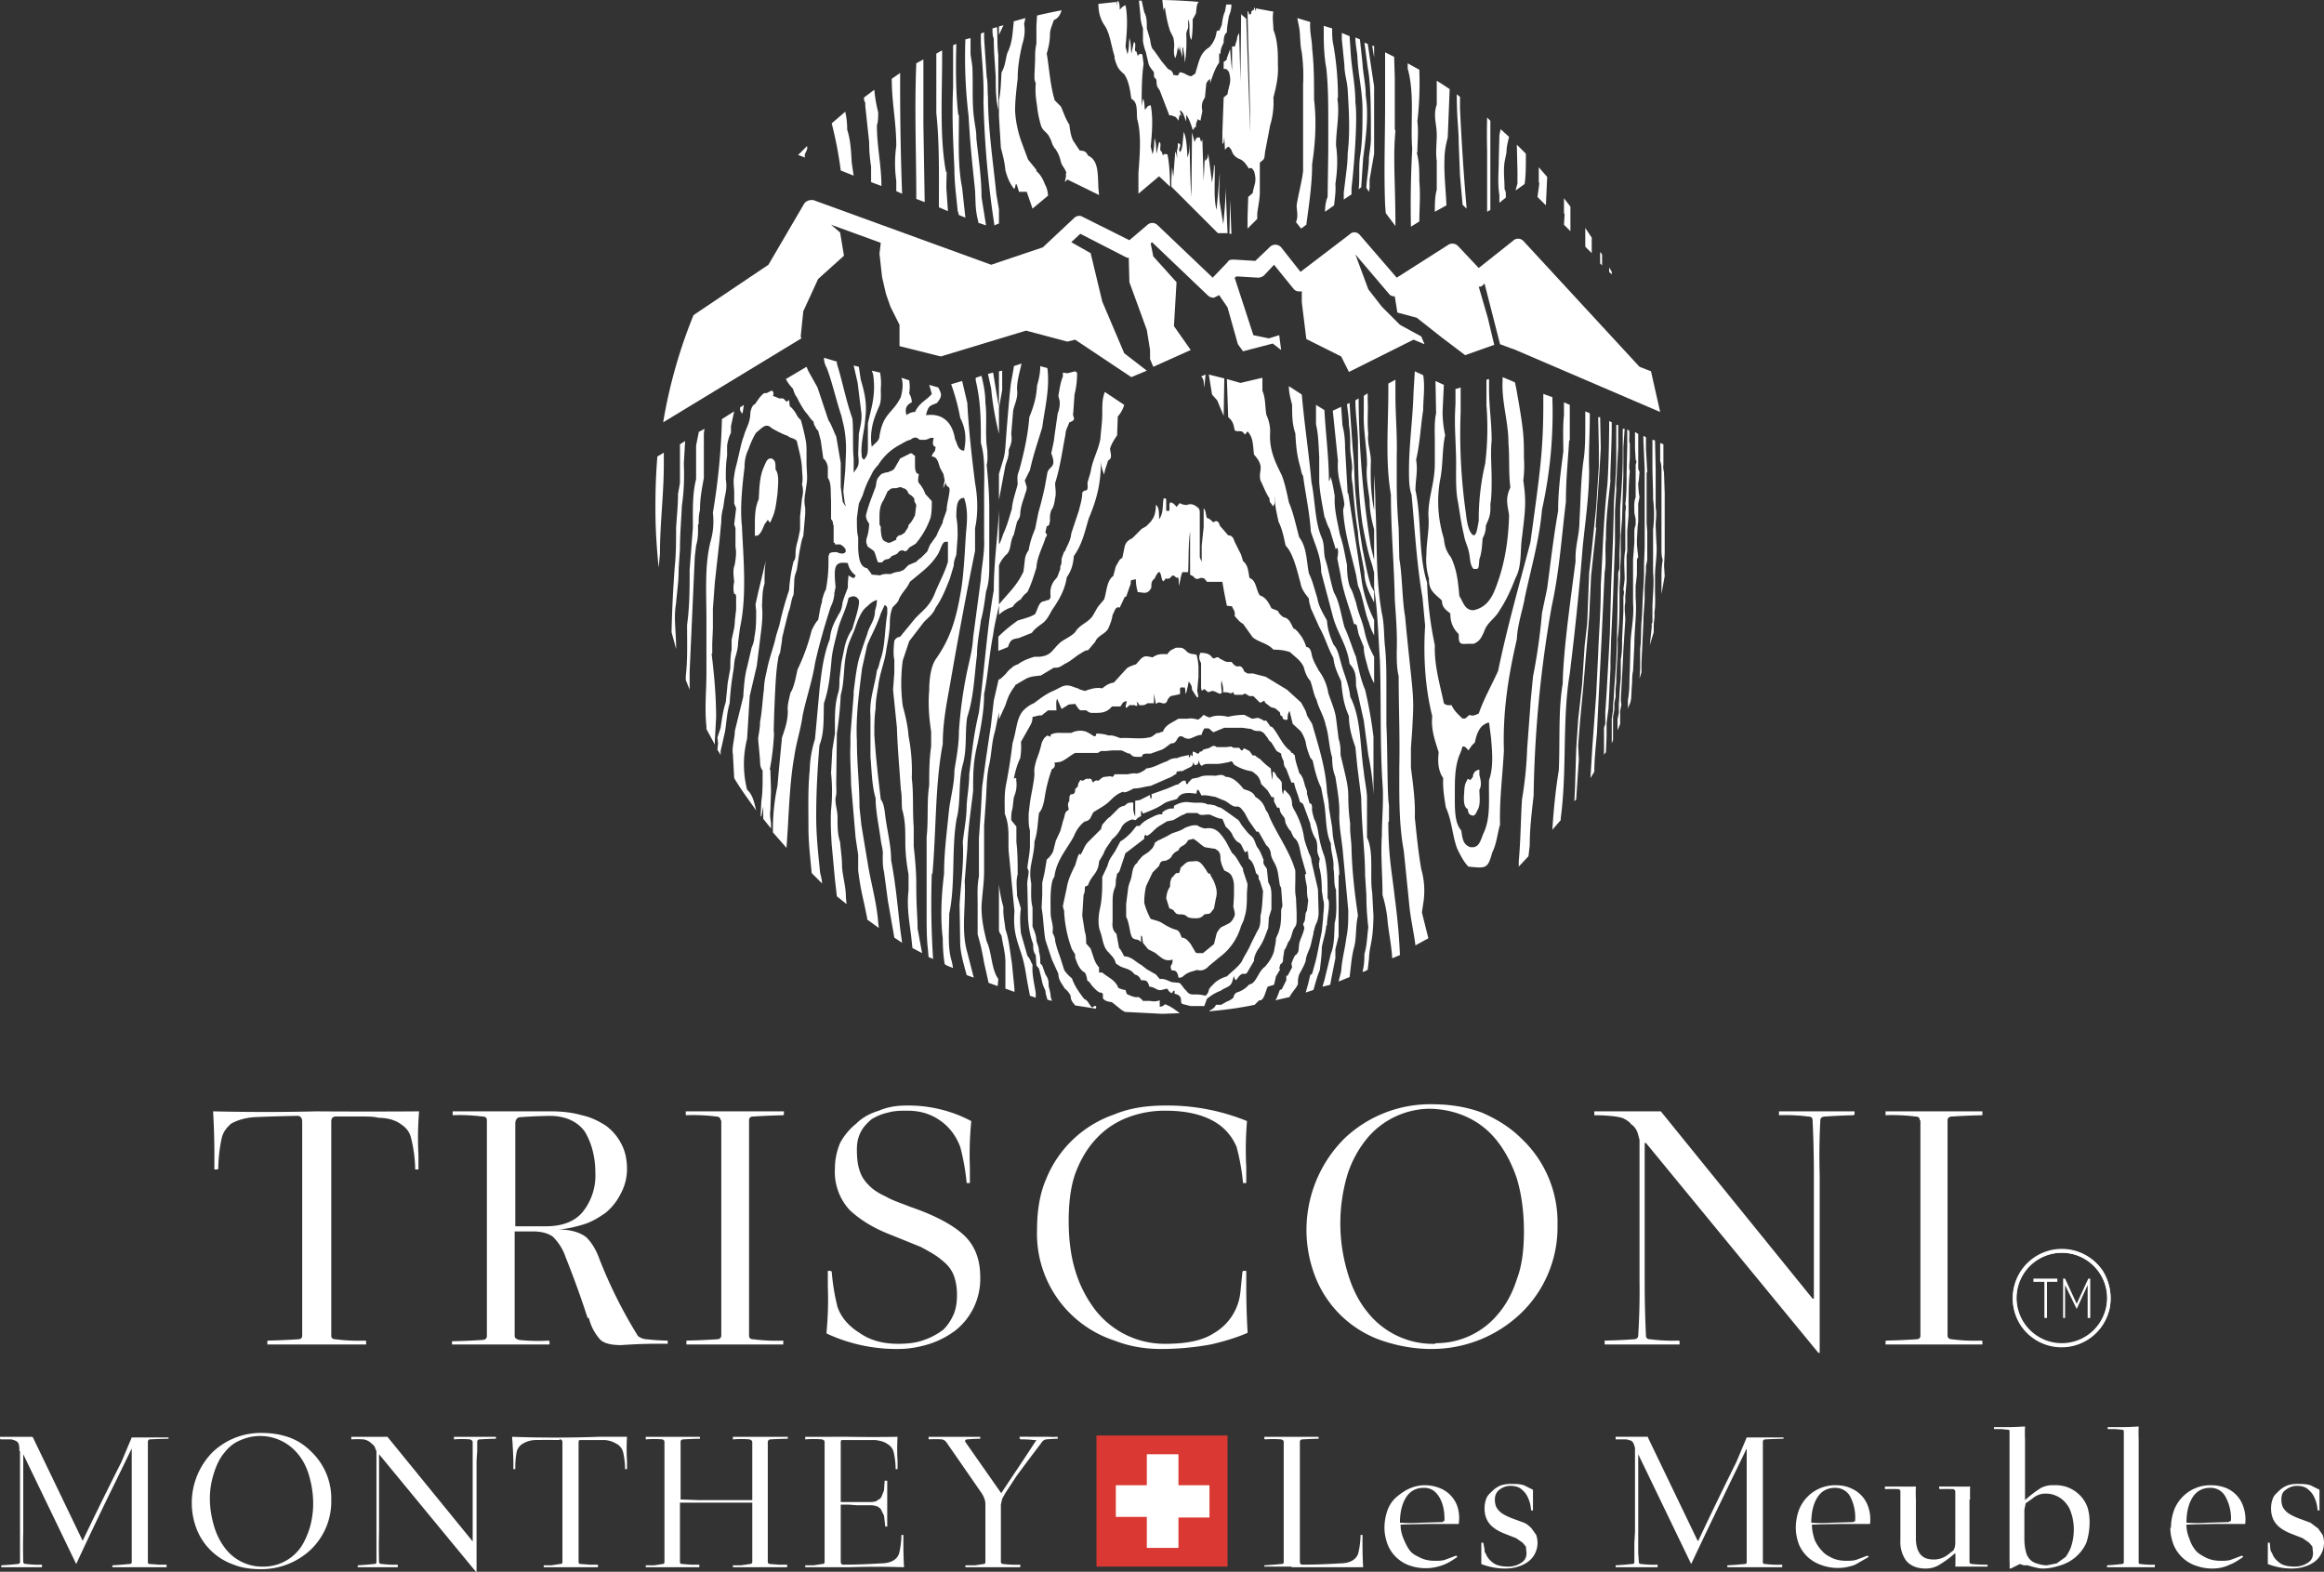
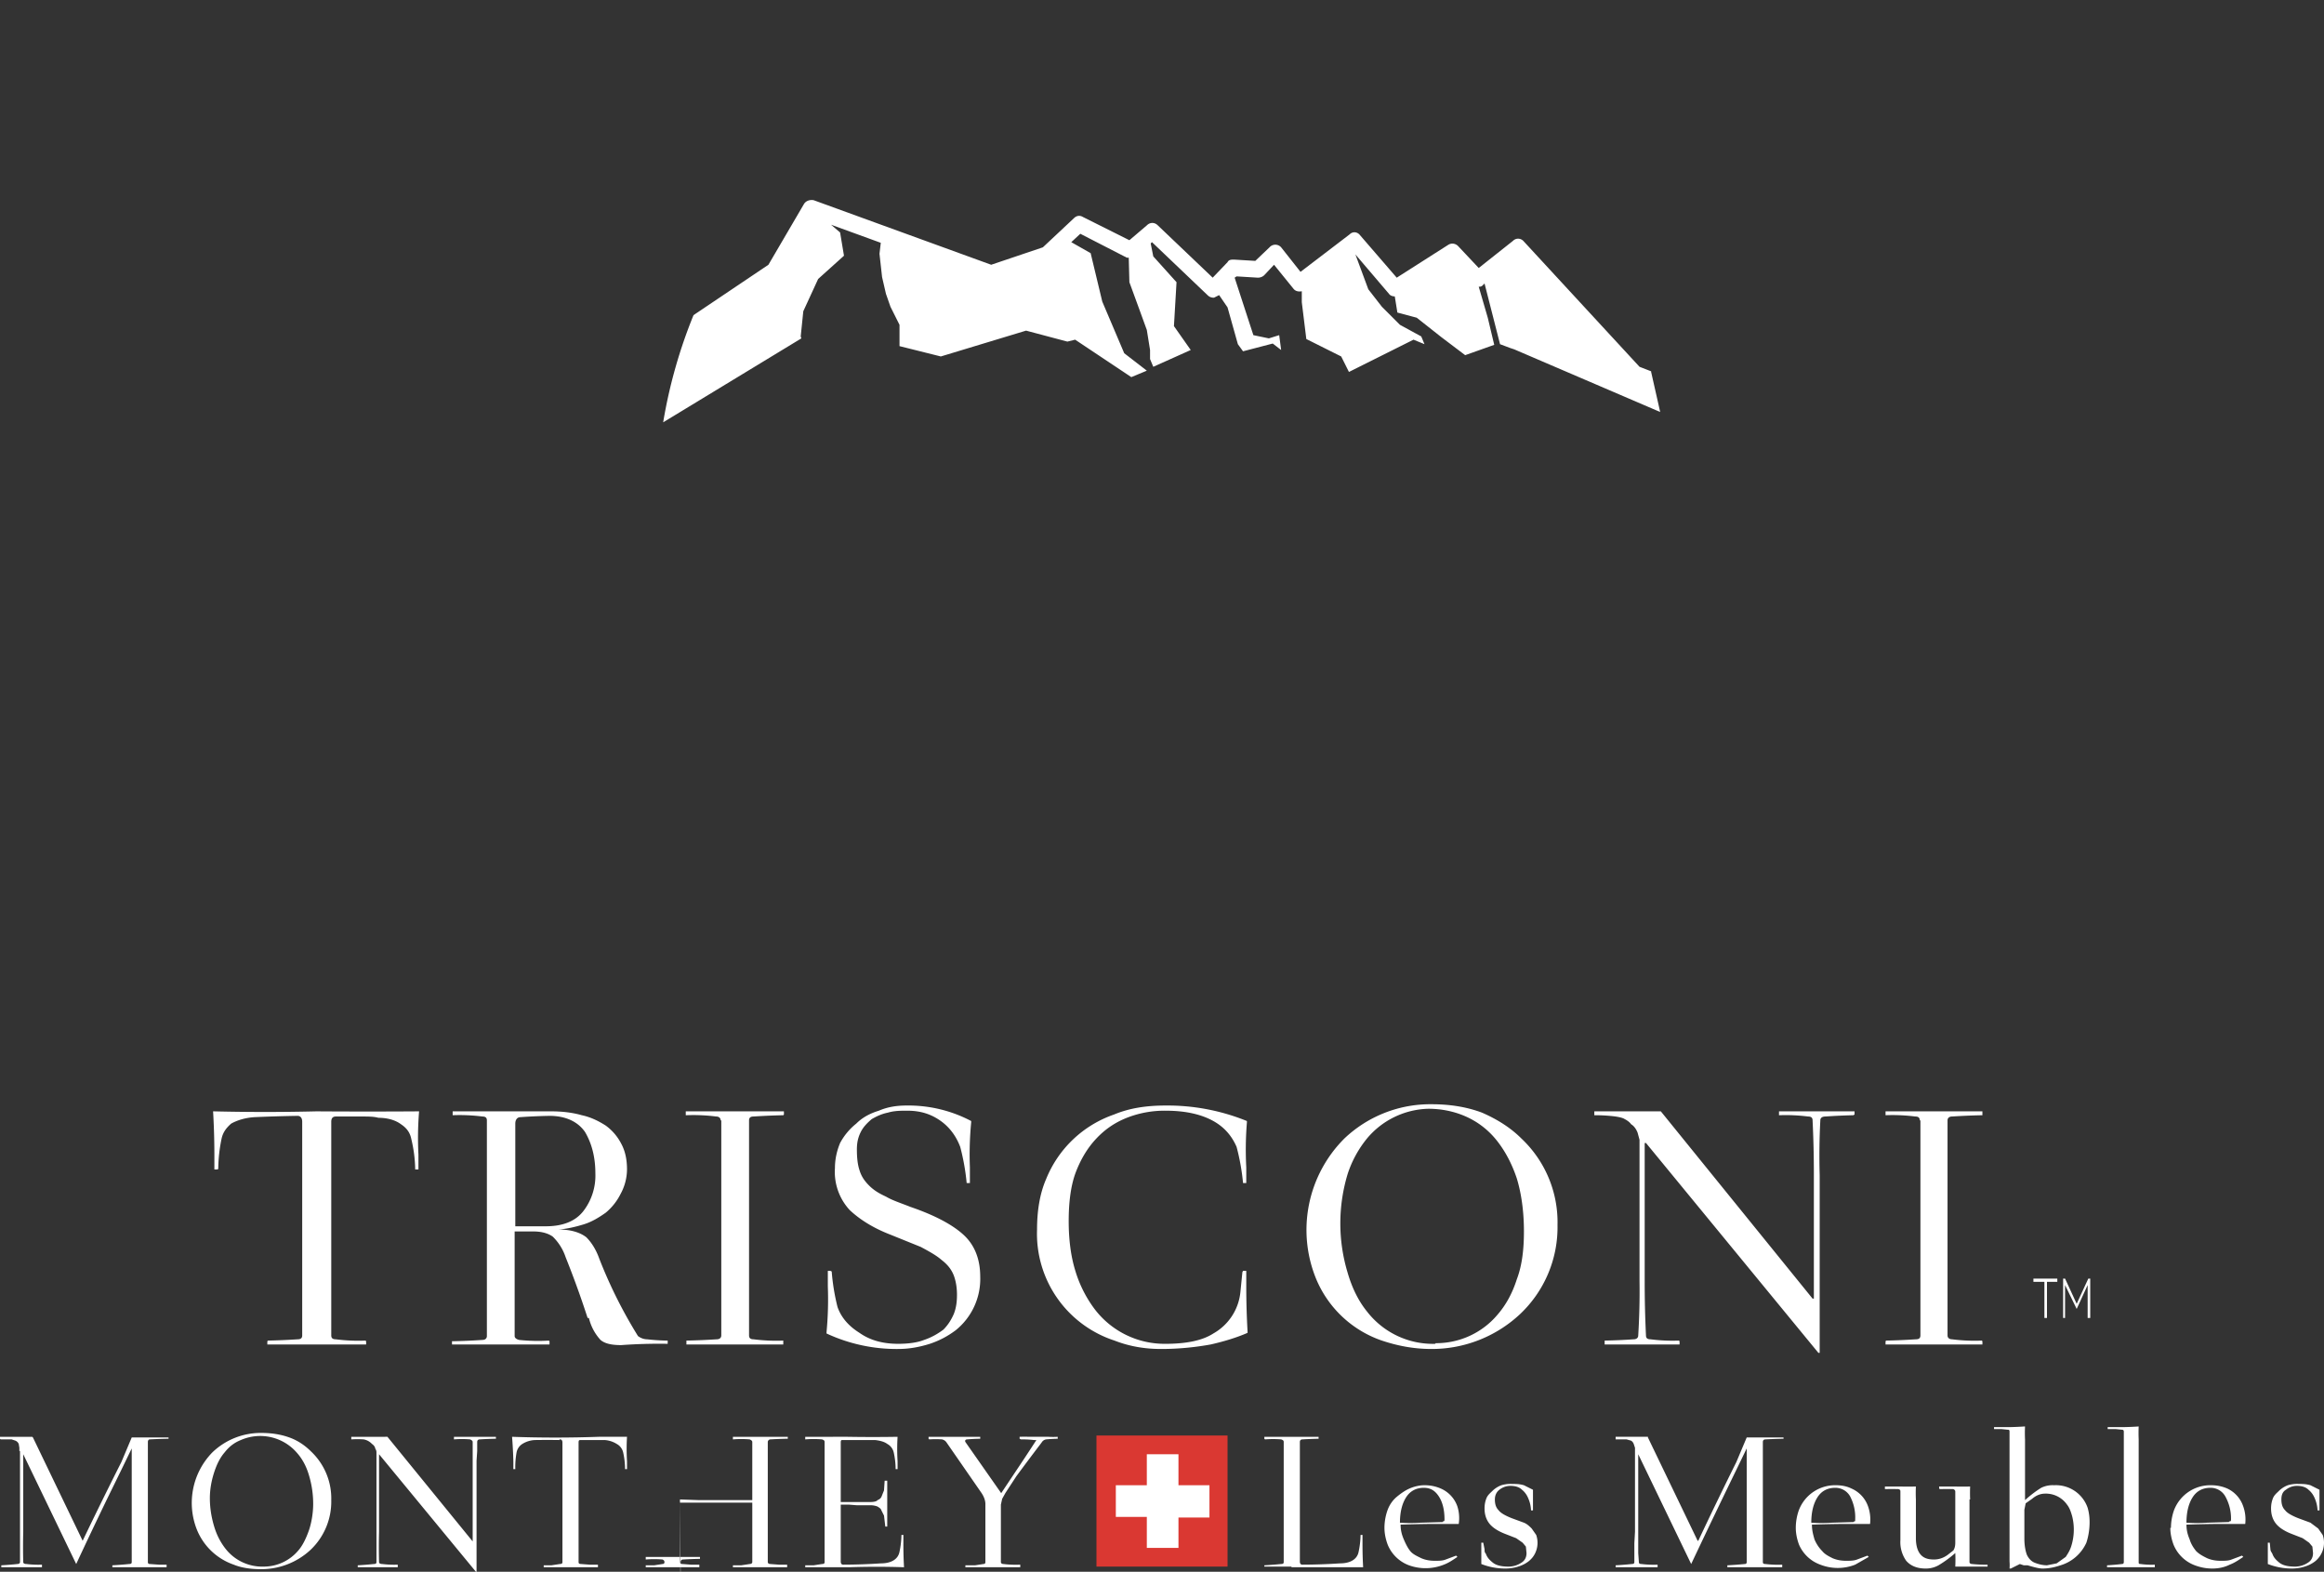
<svg xmlns="http://www.w3.org/2000/svg" id="Layer_3" viewBox="0 0 359.9 243.4">
  <rect x="0" y="0" width="359.9" height="243.4" fill="#333333" stroke="none" />
  <style>.st0{fill:#fff}</style>
  <path class="st0" d="M200 242.6h-4.2v-.2a56.7 56.7 0 0 0 2.6-.2c.3 0 .4-.1.4-.3v-18.6c0-.2-.1-.3-.4-.4a16.1 16.1 0 0 0-2.5 0l-.1-.1v-.3h8.4v.3a62.5 62.5 0 0 0-2.5.1c-.3 0-.4.2-.4.4v18.5c0 .3.1.5.4.5a91.2 91.2 0 0 0 5.8-.2c1.7 0 2.7-.7 2.9-1.8a13.2 13.2 0 0 0 .3-2.6h.3v1.2a61.5 61.5 0 0 0 .1 3.8H200zM214.4 236.6c0-1 .2-2 .5-2.8s.8-1.5 1.4-2 1.3-1 2-1.3 1.5-.5 2.3-.5c1 0 1.8.2 2.5.5a4.7 4.7 0 0 1 2.6 2.8 6 6 0 0 1 .2 2.7h-4.6a190.3 190.3 0 0 0-4.4.1c0 .9.2 1.6.5 2.3s.6 1.3 1 1.8 1.1.8 1.7 1.1c.7.3 1.4.4 2.1.4.7 0 1.2 0 1.7-.2l1.6-.6.2.2c-.6.4-1.3.9-2.1 1.2a7.6 7.6 0 0 1-5.4.1 5.7 5.7 0 0 1-3.3-3.2c-.3-.8-.5-1.7-.5-2.6zm9-1c.2 0 .3 0 .3-.3 0-1.5-.3-2.7-.9-3.6s-1.3-1.3-2.3-1.3c-1.2 0-2.1.5-2.7 1.4-.6.9-1 2.2-1 4a23.4 23.4 0 0 0 3.2 0 994.2 994.2 0 0 0 3.5-.1zM233.6 242.6c.7 0 1.4-.2 2-.6.5-.3.8-.8.8-1.5l-.1-1-.5-.6-1-.7-1.8-.7c-1-.4-1.8-.9-2.3-1.5-.5-.6-.8-1.4-.8-2.4 0-.6.1-1.1.3-1.6s.6-.8 1-1.2a4 4 0 0 1 1.3-.8 5 5 0 0 1 1.7-.2c.6 0 1.1 0 1.8.2l1.4.7v3.2h-.3a5.2 5.2 0 0 0-.4-1.8c-.2-.5-.5-1-1-1.4-.4-.4-1-.6-1.8-.6-.6 0-1.2.2-1.7.6-.4.3-.7.8-.7 1.5 0 .8.2 1.3.6 1.7.3.4 1 .8 2 1.2l1.9.7c.5.2.9.6 1.2.9l.7 1a3.7 3.7 0 0 1-.2 2.9c-.2.4-.5.8-1 1.2a5 5 0 0 1-1.6.8c-.6.2-1.3.3-2 .3a10.1 10.1 0 0 1-3.7-.7v-.1-.7-.9-.9-.7h.3l.2 1c0 .3 0 .5.2.7.2.6.6 1 1.1 1.4s1.3.6 2.4.6zM253.2 224.7v-.5l-.2-.6a1 1 0 0 0-.4-.5l-.7-.2h-1.7v-.4h5v.1l7.7 16h.1a660.8 660.8 0 0 1 5.9-12.2l1.6-3.8h5.7v.2a79.6 79.6 0 0 0-2.8.1c-.3 0-.4.2-.4.4v18.6c0 .2.1.3.4.3a15.7 15.7 0 0 0 2.6.1v.4h-8.5v-.3a56.6 56.6 0 0 0 2.7-.2c.2 0 .3-.1.3-.3v-17.6l-1.6 3.3a1413 1413 0 0 0-7 14.6l-8.2-17v15.3l.1 1.4c0 .2.1.3.4.3a15.3 15.3 0 0 0 2.5.1v.4h-6.5v-.3a49 49 0 0 0 2.5-.2c.3 0 .4-.1.4-.3v-1.4-1.5l.1-1.8v-12.5zM278.1 236.6c0-1 .2-2 .5-2.8a6 6 0 0 1 5.7-3.8c1 0 1.8.2 2.4.5a4.7 4.7 0 0 1 2.6 2.8 6 6 0 0 1 .3 2.7H285a190.3 190.3 0 0 0-4.4.1c0 .9.2 1.6.4 2.3.3.7.7 1.3 1.2 1.8.4.5 1 .8 1.6 1.1.7.3 1.4.4 2.1.4.6 0 1.2 0 1.7-.2l1.6-.6.2.2-2.1 1.2a7.4 7.4 0 0 1-5.4 0 5.7 5.7 0 0 1-3.3-3.1c-.3-.8-.5-1.7-.5-2.6zm9-1c.2 0 .2 0 .2-.3a7 7 0 0 0-.8-3.6 2.6 2.6 0 0 0-2.3-1.3c-1.2 0-2.1.5-2.7 1.4-.6.9-1 2.2-1 4a23.4 23.4 0 0 0 3.2 0 980 980 0 0 0 3.4-.1zM305 232.2v9.7c0 .2.2.3.4.3a19.7 19.7 0 0 0 2.4.1v.3h-5a22.6 22.6 0 0 0 0-2.1 17.6 17.6 0 0 1-2.6 1.9 4 4 0 0 1-2 .5c-1.3 0-2.3-.4-3-1.2a5 5 0 0 1-.9-3.2V231c0-.2 0-.3-.3-.4a42.5 42.5 0 0 0-2.1 0v-.4H294.3a49 49 0 0 0 2.3 0h.1a21 21 0 0 0 0 2v6c0 1 .2 1.9.7 2.5.5.6 1.2.8 2.1.8.7 0 1.4-.2 2.1-.7l.9-.7c.2-.3.3-.7.3-1.2V231c0-.2-.1-.3-.3-.4a42.5 42.5 0 0 0-2.1 0l-.1-.1v-.3H302.7a49 49 0 0 0 2.4 0 24 24 0 0 0 0 2zM313.5 232.4a17.4 17.4 0 0 1 2.6-2 4 4 0 0 1 2-.4 5.2 5.2 0 0 1 5.2 3.5c.2.7.3 1.4.3 2.2 0 1.2-.2 2.3-.5 3.2a6.4 6.4 0 0 1-4 3.5c-.9.3-1.8.5-2.8.5-.5 0-1.3-.2-2.3-.5h-.6l-.6-.2-1.4.7h-.2a6.5 6.5 0 0 0 0-1.1v-20c0-.3 0-.4-.3-.4l-1-.1h-1.1v-.3h2.4a49 49 0 0 0 2.3-.1h.1a21.2 21.2 0 0 0 0 2v9.5zm0 1.5v4.4c0 1.1.2 2 .4 2.5.3.6.7 1 1.2 1.2s1.2.4 1.9.4l1.5-.3 1.4-1c.4-.6.7-1.1.9-1.8a8.5 8.5 0 0 0 .1-4.5c-.2-.7-.4-1.3-.8-1.8a4 4 0 0 0-3.4-1.7c-.6 0-1.3.2-2 .8l-1 .7-.2 1zM331.2 241.9c0 .2 0 .3.3.3a12 12 0 0 0 2.2.1v.4H326.3v-.3a38.7 38.7 0 0 0 2.3-.2c.2 0 .3-.1.3-.3v-20.2c0-.2-.1-.3-.3-.3l-1-.1H326.4v-.3H328.8a49 49 0 0 0 2.4-.1 24 24 0 0 0 0 2v19zM336.2 236.6c0-1 .2-2 .5-2.8a6 6 0 0 1 5.7-3.8c1 0 1.8.2 2.5.5a4.7 4.7 0 0 1 2.5 2.8 6 6 0 0 1 .3 2.7H343a190.3 190.3 0 0 0-4.4.1c0 .9.2 1.6.5 2.3.2.7.6 1.3 1 1.8.5.5 1.1.8 1.7 1.1.7.3 1.4.4 2.1.4.7 0 1.2 0 1.7-.2l1.6-.6.2.2c-.6.4-1.3.9-2.1 1.2-.8.4-1.7.6-2.7.6-1 0-1.9-.2-2.7-.5a5.7 5.7 0 0 1-3.3-3.2c-.3-.8-.5-1.7-.5-2.6zm9-1c.2 0 .3 0 .3-.3a7 7 0 0 0-.9-3.6 2.6 2.6 0 0 0-2.3-1.3c-1.2 0-2.1.5-2.7 1.4-.6.9-1 2.2-1 4a23.4 23.4 0 0 0 3.2 0 980 980 0 0 0 3.4-.1zM355.4 242.6c.7 0 1.4-.2 2-.6.5-.3.8-.8.8-1.5l-.1-1-.5-.6-1-.7-1.8-.7c-1-.4-1.8-.9-2.3-1.5-.5-.6-.8-1.4-.8-2.4 0-.6.1-1.1.3-1.6s.6-.8 1-1.2a4 4 0 0 1 1.3-.8 5 5 0 0 1 1.7-.2c.6 0 1.1 0 1.8.2l1.4.7v3.2h-.3a5.2 5.2 0 0 0-.4-1.8c-.2-.5-.5-1-1-1.4-.4-.4-1-.6-1.8-.6-.6 0-1.2.2-1.7.6-.5.3-.7.8-.7 1.5 0 .8.2 1.3.6 1.7.3.4 1 .8 2 1.2l1.9.7 1.2.9.7 1a3.7 3.7 0 0 1-1.2 4.1 5 5 0 0 1-1.6.8c-.6.2-1.3.3-2 .3a10.2 10.2 0 0 1-3.7-.7v-.1-.7-.9-.9-.7h.3l.1 1c0 .3.2.5.3.7.2.6.6 1 1.1 1.4s1.3.6 2.4.6z" />
  <g id="swiss_flag_1_">
    <path transform="rotate(-90 180 232.5)" fill="#da3832" d="M169.9 222.3h20.3v20.3h-20.3z" />
    <path class="st0" d="M177.6 230h-4.8v4.9h4.8v4.8h4.9V235h4.8V230h-4.8v-4.8h-4.9z" />
  </g>
  <g>
-     <path class="st0" d="M3 224.7v-.5l-.1-.6a1 1 0 0 0-.5-.5l-.6-.2H.1l-.1-.1v-.3h5l.1.1 7.7 16a661.8 661.8 0 0 1 6-12.2l1.6-3.8H26.1v.2a80.7 80.7 0 0 0-2.9.1c-.2 0-.3.2-.3.4v18.6c0 .2.1.3.3.3l1.4.1h1.2v.4h-8.4v-.3a56.7 56.7 0 0 0 2.6-.2c.3 0 .4-.1.4-.3v-17.6l-1.6 3.3-2.3 4.7a756.4 756.4 0 0 0-4.7 9.9l-8.2-17v12a92.3 92.3 0 0 0 0 4.7c0 .2.2.3.5.3a15.2 15.2 0 0 0 2.4.1v.4H.2v-.3a49 49 0 0 0 2.5-.2c.2 0 .4-.1.4-.3v-1.4-1.5-1.8-12.5zM40.4 221.9c1.6 0 3 .2 4.4.7s2.5 1.3 3.4 2.2a10 10 0 0 1 3.1 7.5 10.3 10.3 0 0 1-3.2 7.7 11.2 11.2 0 0 1-7.7 3c-1.5 0-3-.2-4.2-.7a9.5 9.5 0 0 1-5.7-5.4 11.2 11.2 0 0 1 2.4-12 10.8 10.8 0 0 1 7.5-3zm.4 20.7a7 7 0 0 0 5.4-2.5c.7-.8 1.2-1.9 1.6-3s.7-2.7.7-4.2c0-1.8-.3-3.3-.7-4.6-.4-1.3-1-2.4-1.8-3.3a7.5 7.5 0 0 0-8.7-2c-1 .4-1.8 1-2.5 1.9-.7.8-1.2 1.8-1.6 3s-.7 2.6-.7 4.1c0 1.7.3 3.2.7 4.5.4 1.3 1 2.4 1.7 3.3a7.2 7.2 0 0 0 5.9 2.8zM58.3 225c0-.2 0-.4-.2-.7 0-.2-.2-.5-.5-.7a2.3 2.3 0 0 0-1.3-.7 14.1 14.1 0 0 0-1.9 0v-.4H60l13.2 16.2v-8.5-2.2-1.8-1.5-1.4c0-.2-.2-.3-.4-.4a15.3 15.3 0 0 0-2.5 0v-.4h6.5v.3a54.3 54.3 0 0 0-2.5.1c-.3 0-.4.2-.4.4v1.4l-.1 1.5v17.2h-.1l-15-18.2v12a92.3 92.3 0 0 0 0 4.7c0 .2.2.3.5.3a15.2 15.2 0 0 0 2.4.1v.4H55.4v-.3a49 49 0 0 0 2.5-.2c.3 0 .4-.1.4-.3v-1.4-1.5-1.8-12.3zM86.6 223a123.6 123.6 0 0 0-3.7 0 4 4 0 0 0-2 .6 2 2 0 0 0-.9 1.3 13 13 0 0 0-.2 2.6H79.5v-1.2a69.5 69.5 0 0 0-.2-3.8 189.2 189.2 0 0 0 13.4 0h4.4a31.8 31.8 0 0 0 0 3.8v1.2h-.3a12.1 12.1 0 0 0-.3-2.6 2 2 0 0 0-1-1.3 4 4 0 0 0-1.9-.6H90c-.3 0-.4 0-.4.4v18.5c0 .2.1.3.4.3l1.3.1h1.3v.4h-8.4v-.3h1.2l1.3-.2c.3 0 .4-.1.4-.3v-18.5c0-.3-.1-.5-.4-.5zM105.3 232.2l2.8.1h8.4v-9c0-.2-.2-.3-.4-.4a15.7 15.7 0 0 0-2.6 0v-.4h8.5v.3h-.1a63.2 63.2 0 0 0-2.6.1c-.2 0-.4.2-.4.4v18.6c0 .2.2.3.4.3l1.3.1h1.3v.4h-8.4v-.3h1.3l1.3-.2c.2 0 .4-.1.4-.3v-9.2h-11.2v9.2c0 .2.1.3.4.3l1.3.1h1.3v.4H100v-.3h1.3l1.3-.2c.2 0 .3-.1.3-.3v-18.6c0-.2-.1-.3-.3-.4a15.6 15.6 0 0 0-2.6 0v-.4h8.4v.3a63.2 63.2 0 0 0-2.6.1c-.3 0-.4.2-.4.4v9zM129 222.5h2.3a227 227 0 0 0 7.7 0 31.8 31.8 0 0 0 0 3.8v1.2h-.3a12.1 12.1 0 0 0-.3-2.6 2 2 0 0 0-1-1.3c-.4-.3-1-.5-1.9-.6h-5c-.2 0-.3 0-.3.4v9.2H134.8c.5 0 1-.1 1.1-.3.3-.1.5-.3.6-.5l.4-1 .1-1.5h.4v7.1h-.3l-.2-1.7-.4-.8c-.1-.3-.3-.4-.6-.6a3 3 0 0 0-1.1-.2h-2.1l-1.3-.1h-1.2v8.8c0 .3.1.5.4.5a91.1 91.1 0 0 0 5.8-.2c1.7 0 2.7-.7 2.9-1.8a13.5 13.5 0 0 0 .3-2.6h.3v1.2a61.6 61.6 0 0 0 .1 3.8 126.4 126.4 0 0 0-8.5 0H124.7v-.3h1.3l1.3-.2c.3 0 .4-.1.4-.3v-18.6c0-.2-.1-.3-.4-.4a15.6 15.6 0 0 0-2.6 0v-.4h4.2zM155 231.3l2-3a410.8 410.8 0 0 0 3.5-5.3h-.4a14.8 14.8 0 0 0-2-.1l-.2-.1v-.3a19.8 19.8 0 0 1 1.5 0H162.4a11.7 11.7 0 0 0 1.4 0v.3a26.8 26.8 0 0 0-1.8.1 1 1 0 0 0-.7.5 414.2 414.2 0 0 0-3.9 5.2l-1.7 2.6-.5.9-.2.9v8.9c0 .2.2.3.4.3a15.6 15.6 0 0 0 2.6.1v.4h-8.5v-.3H151l1.3-.2c.2 0 .3-.1.3-.3v-9c0-.5-.2-1.1-.6-1.7l-5.4-7.8c-.2-.3-.4-.4-.7-.5a14.8 14.8 0 0 0-2 0l-.1-.1v-.3h8v.3a25.5 25.5 0 0 0-2 .1c-.3 0-.4.2-.3.4l5.6 8z" />
+     <path class="st0" d="M3 224.7v-.5l-.1-.6a1 1 0 0 0-.5-.5l-.6-.2H.1l-.1-.1v-.3h5l.1.1 7.7 16a661.8 661.8 0 0 1 6-12.2l1.6-3.8H26.1v.2a80.7 80.7 0 0 0-2.9.1c-.2 0-.3.2-.3.4v18.6c0 .2.1.3.3.3l1.4.1h1.2v.4h-8.4v-.3a56.7 56.7 0 0 0 2.6-.2c.3 0 .4-.1.4-.3v-17.6l-1.6 3.3-2.3 4.7a756.4 756.4 0 0 0-4.7 9.9l-8.2-17v12a92.3 92.3 0 0 0 0 4.7c0 .2.2.3.5.3a15.2 15.2 0 0 0 2.4.1v.4H.2v-.3a49 49 0 0 0 2.5-.2c.2 0 .4-.1.4-.3v-1.4-1.5-1.8-12.5zM40.4 221.9c1.6 0 3 .2 4.4.7s2.5 1.3 3.4 2.2a10 10 0 0 1 3.1 7.5 10.3 10.3 0 0 1-3.2 7.7 11.2 11.2 0 0 1-7.7 3c-1.5 0-3-.2-4.2-.7a9.5 9.5 0 0 1-5.7-5.4 11.2 11.2 0 0 1 2.4-12 10.8 10.8 0 0 1 7.5-3zm.4 20.7a7 7 0 0 0 5.4-2.5c.7-.8 1.2-1.9 1.6-3s.7-2.7.7-4.2c0-1.8-.3-3.3-.7-4.6-.4-1.3-1-2.4-1.8-3.3a7.5 7.5 0 0 0-8.7-2c-1 .4-1.8 1-2.5 1.9-.7.8-1.2 1.8-1.6 3s-.7 2.6-.7 4.1c0 1.7.3 3.2.7 4.5.4 1.3 1 2.4 1.7 3.3a7.2 7.2 0 0 0 5.9 2.8zM58.3 225c0-.2 0-.4-.2-.7 0-.2-.2-.5-.5-.7a2.3 2.3 0 0 0-1.3-.7 14.1 14.1 0 0 0-1.9 0v-.4H60l13.2 16.2v-8.5-2.2-1.8-1.5-1.4c0-.2-.2-.3-.4-.4a15.3 15.3 0 0 0-2.5 0v-.4h6.5v.3a54.3 54.3 0 0 0-2.5.1c-.3 0-.4.2-.4.4v1.4l-.1 1.5v17.2h-.1l-15-18.2v12a92.3 92.3 0 0 0 0 4.7c0 .2.2.3.5.3a15.2 15.2 0 0 0 2.4.1v.4H55.4v-.3a49 49 0 0 0 2.5-.2c.3 0 .4-.1.4-.3v-1.4-1.5-1.8-12.3zM86.6 223a123.6 123.6 0 0 0-3.7 0 4 4 0 0 0-2 .6 2 2 0 0 0-.9 1.3 13 13 0 0 0-.2 2.6H79.5v-1.2a69.5 69.5 0 0 0-.2-3.8 189.2 189.2 0 0 0 13.4 0h4.4a31.8 31.8 0 0 0 0 3.8v1.2h-.3a12.1 12.1 0 0 0-.3-2.6 2 2 0 0 0-1-1.3 4 4 0 0 0-1.9-.6H90c-.3 0-.4 0-.4.4v18.5c0 .2.1.3.4.3l1.3.1h1.3v.4h-8.4v-.3h1.2l1.3-.2c.3 0 .4-.1.4-.3v-18.5c0-.3-.1-.5-.4-.5zM105.3 232.2l2.8.1h8.4v-9c0-.2-.2-.3-.4-.4a15.7 15.7 0 0 0-2.6 0v-.4h8.5v.3h-.1a63.2 63.2 0 0 0-2.6.1c-.2 0-.4.2-.4.4v18.6c0 .2.2.3.4.3l1.3.1h1.3v.4h-8.4v-.3h1.3l1.3-.2c.2 0 .4-.1.4-.3v-9.2h-11.2v9.2c0 .2.1.3.4.3l1.3.1h1.3v.4H100v-.3h1.3l1.3-.2c.2 0 .3-.1.3-.3c0-.2-.1-.3-.3-.4a15.6 15.6 0 0 0-2.6 0v-.4h8.4v.3a63.2 63.2 0 0 0-2.6.1c-.3 0-.4.2-.4.4v9zM129 222.5h2.3a227 227 0 0 0 7.7 0 31.8 31.8 0 0 0 0 3.8v1.2h-.3a12.1 12.1 0 0 0-.3-2.6 2 2 0 0 0-1-1.3c-.4-.3-1-.5-1.9-.6h-5c-.2 0-.3 0-.3.4v9.2H134.8c.5 0 1-.1 1.1-.3.3-.1.5-.3.6-.5l.4-1 .1-1.5h.4v7.1h-.3l-.2-1.7-.4-.8c-.1-.3-.3-.4-.6-.6a3 3 0 0 0-1.1-.2h-2.1l-1.3-.1h-1.2v8.8c0 .3.1.5.4.5a91.1 91.1 0 0 0 5.8-.2c1.7 0 2.7-.7 2.9-1.8a13.5 13.5 0 0 0 .3-2.6h.3v1.2a61.6 61.6 0 0 0 .1 3.8 126.4 126.4 0 0 0-8.5 0H124.7v-.3h1.3l1.3-.2c.3 0 .4-.1.4-.3v-18.6c0-.2-.1-.3-.4-.4a15.6 15.6 0 0 0-2.6 0v-.4h4.2zM155 231.3l2-3a410.8 410.8 0 0 0 3.5-5.3h-.4a14.8 14.8 0 0 0-2-.1l-.2-.1v-.3a19.8 19.8 0 0 1 1.5 0H162.4a11.7 11.7 0 0 0 1.4 0v.3a26.8 26.8 0 0 0-1.8.1 1 1 0 0 0-.7.5 414.2 414.2 0 0 0-3.9 5.2l-1.7 2.6-.5.9-.2.9v8.9c0 .2.2.3.4.3a15.6 15.6 0 0 0 2.6.1v.4h-8.5v-.3H151l1.3-.2c.2 0 .3-.1.3-.3v-9c0-.5-.2-1.1-.6-1.7l-5.4-7.8c-.2-.3-.4-.4-.7-.5a14.8 14.8 0 0 0-2 0l-.1-.1v-.3h8v.3a25.5 25.5 0 0 0-2 .1c-.3 0-.4.2-.3.4l5.6 8z" />
  </g>
  <g>
    <path class="st0" d="M46 172.8a238.2 238.2 0 0 0-6.6.2c-1.5.1-2.7.5-3.6 1-.8.7-1.3 1.4-1.5 2.4a23.9 23.9 0 0 0-.5 4.6l-.1.1h-.5v-2.3a117.3 117.3 0 0 0-.2-6.7h.1a329.4 329.4 0 0 0 15.9 0 1135.6 1135.6 0 0 0 15.9 0 50.8 50.8 0 0 0-.1 6.7v2.3h-.5a21.5 21.5 0 0 0-.6-4.7c-.2-1-.7-1.7-1.6-2.3-.8-.6-2-1-3.5-1-.7-.2-1.6-.2-2.5-.2H52c-.4 0-.7.2-.7.8v33.1c0 .4.2.6.7.6a27.3 27.3 0 0 0 4.6.2l.1.1v.5H41.4v-.5l.1-.1a99.9 99.9 0 0 0 4.6-.2c.5 0 .7-.2.7-.6v-33.1c0-.6-.3-.9-.7-.9zM91 204.1a147 147 0 0 0-3.4-9.4 8 8 0 0 0-2-3.2c-.7-.5-1.7-.8-3-.8h-2.9v16.2c0 .3.3.5.7.6a28.2 28.2 0 0 0 4.6.1l.1.1v.5H70v-.5h.1a100 100 0 0 0 4.6-.2c.5 0 .7-.3.7-.6v-33.4c0-.4-.2-.6-.7-.6a28.2 28.2 0 0 0-4.6-.2v-.6h15.3c1.7 0 3.3.2 4.7.6 1.4.3 2.6.9 3.7 1.6a8 8 0 0 1 2.4 2.8c.6 1.1.9 2.4.9 4a8 8 0 0 1-1 3.8 9 9 0 0 1-2.3 2.9c-1 .7-2.1 1.4-3.4 1.8s-2.6.7-3.9.8c2 0 3.4.5 4.3 1.2.8.8 1.5 1.9 2 3.3a73 73 0 0 0 6 12c.4.3.9.5 1.4.5a32 32 0 0 0 3 .2h.2v.5a81 81 0 0 0-7.2.2c-1.4 0-2.5-.2-3.2-.8a7.6 7.6 0 0 1-1.8-3.4zM79.8 174v15.9h4.7c2.7 0 4.6-.8 5.8-2.3a9 9 0 0 0 1.9-5.9c0-2.6-.6-4.7-1.6-6.4-1.1-1.6-3-2.5-5.5-2.5a80.4 80.4 0 0 0-4.5.2c-.5 0-.8.4-.8 1zM111.6 173.5c0-.4-.3-.6-.7-.6a28.2 28.2 0 0 0-4.6-.2h-.1v-.6h15.2v.5l-.1.1a105.8 105.8 0 0 0-4.6.2c-.5 0-.7.2-.7.6v33.3c0 .4.2.6.7.6a27.3 27.3 0 0 0 4.6.2v.6H106.3v-.6a100 100 0 0 0 4.7-.2c.4 0 .7-.2.7-.6v-33.3zM140.5 172c-1 0-2 0-3 .3-1 .2-1.8.6-2.5 1-.7.6-1.3 1.2-1.7 2s-.6 1.6-.6 2.7c0 1.2.1 2.3.4 3.2.3 1 .8 1.7 1.5 2.4s1.5 1.2 2.6 1.7c1 .6 2.3 1 3.8 1.6 3.8 1.3 6.6 2.8 8.3 4.4s2.5 3.8 2.5 6.4a10.2 10.2 0 0 1-3.8 8.3c-1.2.9-2.5 1.6-4 2.1-1.6.5-3.2.8-4.9.8a25.7 25.7 0 0 1-11.1-2.4v-.2a54 54 0 0 0 .2-7.1v-2.4h.4l.2.1a33 33 0 0 0 .9 5.5c.6 1.7 1.8 3 3.4 4 1.7 1.2 3.7 1.7 6 1.7 1.6 0 3-.2 4-.6 1.2-.4 2.2-1 3-1.6.7-.7 1.2-1.5 1.6-2.4.4-1 .5-2 .5-3 0-1.2-.2-2.2-.5-3-.4-1-1-1.7-1.9-2.4-.8-.7-1.9-1.3-3.2-2l-4.7-1.9c-2.6-1-4.7-2.3-6.3-3.8a8.7 8.7 0 0 1-2.3-6.5c0-1.4.3-2.7.8-3.9a9.7 9.7 0 0 1 2.5-3c1-1 2.2-1.6 3.5-2 1.4-.6 2.8-.8 4.3-.8a20.8 20.8 0 0 1 10 2.4v.2a52.1 52.1 0 0 0-.2 7v2.4h-.5a34 34 0 0 0-1-5.6c-.6-1.6-1.6-3-3-4s-3-1.6-5.2-1.6zM179.8 208.9c-2.5 0-4.9-.4-7.2-1.3a17.4 17.4 0 0 1-12-17.2c0-2.8.4-5.5 1.4-7.8a17.5 17.5 0 0 1 10.5-10c2.4-1 5-1.4 8-1.4a32.6 32.6 0 0 1 12.6 2.4v.2a52.1 52.1 0 0 0-.1 7v2.4h-.5a34 34 0 0 0-1-5.6c-.7-1.6-1.8-3-3.6-4s-4.2-1.6-7.4-1.6a16 16 0 0 0-6 1.1c-2 .8-3.5 1.9-4.8 3.3s-2.4 3.2-3.2 5.4c-.7 2-1 4.5-1 7.3 0 2.7.3 5.3 1 7.6a19 19 0 0 0 3 6 13.6 13.6 0 0 0 11 5.4c3.2 0 5.7-.5 7.4-1.6a8.3 8.3 0 0 0 4.2-6.5l.3-3 .1-.2h.5v2.4a122.8 122.8 0 0 0 .2 7v.2c-1.6.7-3.5 1.3-5.7 1.8-2.2.4-4.8.7-7.7.7zM221.7 171c2.8 0 5.4.4 7.8 1.3 2.3 1 4.4 2.3 6.1 4a17.8 17.8 0 0 1 5.6 13.4 18.5 18.5 0 0 1-5.8 13.8 20 20 0 0 1-13.7 5.4c-2.8 0-5.3-.5-7.7-1.3a17 17 0 0 1-10.2-9.6 20 20 0 0 1 4.4-21.7 19.3 19.3 0 0 1 13.5-5.3zm.6 37a12.4 12.4 0 0 0 9.6-4.4c1.3-1.5 2.3-3.3 3-5.5.8-2.1 1.1-4.6 1.1-7.4 0-3.1-.4-5.9-1.1-8.2-.8-2.4-1.9-4.4-3.2-6s-2.9-2.8-4.7-3.6c-1.8-.8-3.8-1.2-5.8-1.2a12.8 12.8 0 0 0-9.5 4.6 17 17 0 0 0-3 5.5 26.4 26.4 0 0 0 0 15.3c.7 2.4 1.7 4.4 3 6a12.9 12.9 0 0 0 10.6 5zM253.9 176.5l-.3-1.1c-.2-.5-.5-1-1-1.3-.2-.3-.6-.6-1-.8-.3-.2-.8-.3-1.4-.4a25.3 25.3 0 0 0-3.2-.2h-.1v-.6h10.3l23.5 29h.2v-15.2-4a171 171 0 0 0-.2-8.4c0-.4-.2-.6-.7-.6a27.4 27.4 0 0 0-4.4-.2h-.1v-.6h11.7v.5l-.2.1a91.1 91.1 0 0 0-4.3.2c-.5 0-.8.2-.8.6a105.4 105.4 0 0 0-.1 8.5v27.5h-.2L254.9 177h-.2v21.4a171.2 171.2 0 0 0 .2 8.4c0 .4.2.6.7.6a26.5 26.5 0 0 0 4.4.2l.1.1v.5H248.5v-.6a86.3 86.3 0 0 0 4.5-.2c.4 0 .7-.2.7-.6a110.5 110.5 0 0 0 .2-8.4v-21.9zM297.3 173.5c0-.4-.2-.6-.7-.6a28.2 28.2 0 0 0-4.6-.2v-.6H307v.6a105.8 105.8 0 0 0-4.7.2c-.4 0-.7.2-.7.6v33.3c0 .4.3.6.7.6a27.3 27.3 0 0 0 4.6.2l.1.1v.5H292v-.5l.1-.1a100 100 0 0 0 4.6-.2c.5 0 .7-.2.7-.6v-33.3z" />
    <g>
-       <path class="st0" d="M319.3 194a7 7 0 1 1 0 14 7 7 0 0 1 0-14m0-.6a7.6 7.6 0 0 0-6.4 11.7 7.6 7.6 0 0 0 13.8-2.5c.4-2 0-4-1-5.7a7.6 7.6 0 0 0-6.4-3.5z" />
-       <path class="st0" d="M319.3 194a7 7 0 1 1 0 14.1 7 7 0 0 1 0-14.1m0-.5a7.6 7.6 0 0 0-6.4 11.7 7.6 7.6 0 0 0 13.8-2.6c.4-2 0-4-1-5.7a7.6 7.6 0 0 0-6.4-3.4z" />
      <path class="st0" d="M314.9 198h3.7v.5H317v5.6h-.4v-5.6h-1.7v-.5zM321.6 202.7l-1.8-3.7v5.1h-.3V198h.3l1.8 3.9 1.8-3.9h.3v6.1h-.4V199l-1.7 3.7z" />
    </g>
  </g>
  <g>
-     <path class="st0" d="M142.3 74.8c-.2-.3-.1-.8 0-1.4-.5 0-.6-.7-.6-1.3v-1.4c0-.2-.2-.2-.3-.3-.1-.2-.3-.2-.4-.2l-1.6.8-.8 1.4c-.2.4-.5.5-.8.6-.3.2-.6.1-1 .3-.3 0-.6.4-.9.8-.2.4-.2.9-.3 1.3L135 77a23.7 23.7 0 0 0-.9 2.8c0 .6.3 1 .5 1.3a8 8 0 0 1-.3 2c-.2.5-.2 1 0 1.3 0 .3.2.3.3.4l.7.5c.3.4.4 1.3.7 1.8h.6c.2-.3.4-.4.7-.5.3 0 .5-.1.8-.5a4 4 0 0 0 .9-.4c.3-.5.5-.4.8-.5.4.3.6.2 1-.4l1-.6a12.7 12.7 0 0 0 2.3-4c.2-.8.2-1.8.2-2.6l-1-1.1a5 5 0 0 0-1-1.7zm-.4 3.4l-.2 1.6c-.3.6-.5 1-1 1.5 0 .4-.3.7-.5 1v.1l-.4.3-.4.2h-.2l-.4.4v.3c-.6.2-1 .6-1.4.4l-.2-.1c-.6-.2-.7-.7-.8-1.8v-.5l-.1-.2-.1-.2V80c0-.9.1-1.8.6-2.5l.7-1.5c.2 0 .3-.2.4-.3l.4-.1h.5c.4-.1.7-.3 1 0 .3 0 .6.2.8.6.1.3.3.4.5.5.2.2.4.3.5.6v.3l.3.6zm-6.7-5.2zm-16 46.2c.4-2 .6-4 .7-6.1l-.1.6.1-3.5c.1-2 .2-6.1.6-8.1 0-.4.2-.8.3-1l.3-1.9c0-.6.2-1 .3-1.6l.7-2.8c.4-.9.4-2 .8-2.7l.1-2c0-.9.2-1.2.4-1.9l.4-2.7c.2-1 .3-1.8.6-2.5l.3-3.4v-1c-.2-.7-.1-1.7 0-2.2l.2-1.4c.2-1 0-2.2 0-3.3v-2c0-1.2-.2-1.9-.4-2.8a27 27 0 0 0-.5-1.9c-.3-.2-.5-.5-.7-.9-.3-.5-.6-.9-1-1.2l-.1-1c-.2.3-.3.2-.4.3l-.5-.5h-.6l-1-.4c.2-.5 0-.6-.1-.8-.3 0-.6.3-1 .4-.3-.2-.8.5-1 .7l-.7 1c-.4.1-.6.8-.7 1.3 0 1.6-.7 2.4-1 3.6-.4 1-.6 2.2-.9 3.4-.2 1-.5 1.8-.6 2.8-.2 1 0 1.7 0 2.6V78l.3.7-.3 2.5.2.6v2.9c.2 1 0 1.9-.1 2.7-.3.8-.2 1.4-.2 1.7l.1 1a4 4 0 0 0 0 1.9c.2-.2.3.3.3.4v2l-.2 1.7c0 1-.3 2-.5 3v1.5c-.2 1-.2 2-.2 2.9l-.4 2.2-.3 3c-.4 1.2-.6 2.6-.8 4l-.5 1.5.1.9-.1 1 .5.8v-.6l.7-3.1c.2-1.4.3-3 .7-4.3a44.5 44.5 0 0 1 .6-5.2c.1-.7.1-1.4.3-2 .2-.7.4-1.4.4-2.2l.3-2.3c1.1-5 .5-11 .3-15.7-.3-2.6 0-6 .4-9.1 0-1.1.2-2 .6-2.8.3-.9.8-2 1.2-2.6.9-.7 1.5-1.6 2.4-.7.7.4 1.6.9 2.5 1.2.4.4 1 .3 1.4.8.3 1.4.7 2.6.8 4.2 0 .8.2 1.6 0 2.5.2.7.2 1.4 0 2.2l-.3 2.8v2l-.3 1.5c-.2.7-.4 1.4-.4 2.2 0 .2 0 1-.3 1.2-.3 1.2-.6 2.8-.7 4.5a48.4 48.4 0 0 0-1.5 5.4l-.5 1.6c-.4 1.9-1.1 3.5-1.5 5.7a12 12 0 0 0-.4 2.7c-.2 1.4-.3 3.5-.6 5 0 1-.2 1.8-.3 2.6l.3 3.3c0 .4 0 1.2.4 1.6v1.1c0 1.2 0 2.4-.2 3.7l-.1 2.2.1.2.3-1.6v1.9l1.2 1.5v-.8c-.1-.7-.2-1.3-.1-2l.1-3-.1-3.3zm47.8-12.5c-.1-.1-.3-.2 0 0zm-13.6 6l-.7 4.7-.6 4.4-.2 3.8-.3 4.2v5.9c-.3 1.6-.2 2.8-.2 4.4v4.6c.5 1.7.7 2.7 1 4.4l.7 3.1 1.4.5.1-1.1c-1.1-1.5-1-4.2-1.8-5.8-.5-2-.8-3.5-.8-5.4.1-2 .4-3.6.4-5.5v-7l.3-4.3c.1-1.7.1-3.2.4-4.8.5-2 .4-3.6 1-5.6l.6-2.9V105l-.8 3.5-.5 4.3zm2.3 31.2c-.1-1.1-.4-2.2-.3-3.4a20 20 0 0 1-.7-3.6v7.1c0 .3.2.6.4.9.2 1.4.6 2.7.6 4.1v4.1l1.4.5v-.5l-.4-4c-.3-1.7-.4-3.5-1-5.2zm-38.3-61c.5-.4.7-1 1-1.7l.5-.7.3.4h.1l.2-.5c.6-1.2.7-2.5.9-3.9.1-1.5.3-3-.3-3.8 0-1 0-1.4-.6-1.7h-.2c-.5 0-.7.6-1 1.3-.7 1.5-.7 3.4-.8 5-.6 1.3-.6 2.8-.6 4.2V83l.5-.1zm32 53.5l.4-5c.1-3 .5-5.5.9-8.9 0-2.8 0-4.5.7-7.4.5-2.5 1-5 1-7.6.6-3 .8-6.2 1.4-9.2.2-1.6.6-3 .9-4.6v1.5a5 5 0 0 1 2.1-1.2c.4-.6.8-.9 1.3-1.2.3-.5.6-.8 1-1.1.6-1.2 1-2.5 1.4-3.8.1-1.7 1-3.2 1.4-4.6.5-.7 0-.6 0-.9l.2-.9c.5-.2.3-.1.5-.8 0-1 0-1 .2-1.7.4-.5.5-1.2.6-1.9.2-.7 0-1.5 0-2.3.8-2.5 1.1-5 1.6-7.5 0-.7.4-1.3.6-1.9 1.3-.4.4-.9.6-1.4l.2-2.9c.3-1.2.4-2.2.4-3.4l-.3-.2-1.2.3-.7-.1v.6c-.4 1-.5 1.9-.7 3l.2.8a4 4 0 0 1-.3 1.9l-.5 3.5-.1.8-.4 1.9c.9 2.3-.3 1.9-.6 3l-.4 2.2a56 56 0 0 1-1 4l-.5 2.5c-.5 1.2-.8 2.1-1 3.3a3 3 0 0 0-.6 1.6l-.2 1.7c-1 2.2-2.5 3.5-3.8 5.1V79c-.2 4.2-.8 8.2-.8 12.4-1 5.6-1.4 11.7-2.3 18.9-.9 3.9-1 5.7-1.5 9.6 0 1.7-.3 3.2-.4 4.8 0 2-.4 3.8-.6 5.7.2 3.3-.3 6.4-.5 9.7l.1 6.2c.1 1.6.6 3.2 1 4.7l1.1.4-1-3.9c-1-3.4-.2-7.2-.4-11zm-1.2-9.8c.6-2.6.2-5.7.9-8.2.7-2.4.3-5.3.7-7.4 1-3 1.1-6.5 1.5-9.6 0-1.8.4-3.6.6-5.3.4-1.5.6-3 .8-4.5.6-1.7.5-3.7.5-5.6v-7.3c0-2.3-.2-4.6-.4-6.7.2-.8.1-1.5.1-2.3-.4-2.3 0-5-.3-7.3 0-1.6-.3-2.9-.6-4.2l-.9.3v.4c.8 3.4.8 6.2.8 9.7.7 2.3.5 5.2.5 7.8v7c.1 2.4-.4 4.2-.5 6.3l-1.2 9c-.1 2-.6 3.6-1 5.6a65.8 65.8 0 0 0-1.2 9c0 2.1-.4 4.1-.7 6 0 2.4-.7 4.4-.9 6.8-.3 3-.7 6-.7 9.2-.4 3.2-.6 6.8-.2 10 0 1.5.1 2.8.3 4 .4.3.8.4 1.3.6l-.2-1c-.7-2.2-.4-4.9-.4-7.4 1-4.7.3-10.3 1.2-15zm-3.8 8.7c.6-6.8.4-13.9 1.6-20.1 0-3 .5-5.8 1-8.5 1.3-7.5 2.5-14 4-21.4v-3.5c.5-2.3.4-4.9 0-7-.5-4-1-8.4-1.2-12.4L149 59l-1.7.5a33 33 0 0 1 1.4 5.2c1 2 .9 3.5.6 5.1-1-.1-1-1-1.4-1.8-.5-3.1-2.4-4-4.5-3.7.4-1.6.6-1.4 1.7-1.9.9-1.1.7-1.4.2-2.4l-1.4-.4.4 1.4c-.8 1-1.9 1.3-2.6 2.8-.5 0-1 .2-1.3.5-.4-1.2.2-1.7.8-2 0-.6-.2-1-.4-1.4a6 6 0 0 0 0-2l-1.2-.4c.3.8.2 1.9-.1 3-1.3 2.6-2.7 2.4-3.3 6 0 .8-.8 1.2-1.2 1.7-.4-2.6.4-4.6 1.2-6.4.3-.8.2-1.7.2-2.6.1-1 0-1.8-.1-2.5l-1.3-.3.2.5c.5 3.3-.3 5.3-.8 7.7v3.8c0 1-.2 1.3-.6 1.8-.5-.4-.3-.6-.4-1.2 0-2 .5-3.4.6-5.2.3-2.3-.1-4-.7-6l-.3-2-.8-.2.6 2.6.6 4.8c.1 1.2-.2 2.1-.4 3.2l-.1 3.2c.2 1.8 0 1.8-.7 2.8V71c-.2-2 0-4.3-.2-6.2-1-2.8-1.5-5.6-2.4-8.5V56l-2-.6c0 .6.2 1.2.4 1.5.8 2 1.5 5.1 2.3 7.5l.4 1.7a18 18 0 0 1 .3 4.2l-.1 2.5-.3 3.3.2 1.6c-.1 0 .6 1.5-.3 0l-.3-2.3v-3.7l-.7-4.1c-.4-.8-.8-2-1.2-2.5l-1-3-.7-2.1-1.4-2.5-.3-.7-3.2 1.9a6.5 6.5 0 0 0 1.1 1.5c.1.3.3 1 .6 1.3l.4.8c.4.7.8 1.4 1.2 1.8.3.4.6.9 1 1.2 0 .3.1.6.3.8 0 .2.2.4.4.6l.4 1.5.4 2.8c.4.3.6.8.7 1.3V74c.6.8.4 2.3.5 3.5v2.9c.4.4.2.6.4 1V84l.2.1v.2h.2a2.1 2.1 0 0 0 .5 0h.1c1.5.8.9 1.9-.5 1.2-.6 0-1 0-1.2.3v.2h-.1v.9a22.4 22.4 0 0 1-.4 4.4c-.3.5-.4 1-.6 1.6v.3c-.3.9-.4 1.8-.6 2.8-.4.4-.7 1-1 1.6a31.4 31.4 0 0 1-2.2 6.1l-.3 1.4c-.2.8-.4 1.6-.8 2.2-.2 1-.5 1.9-.4 2.8 0 1.5-.4 2.7-.9 4.1l-.5 5.2-.2 2.3a32.1 32.1 0 0 0-.7 7.2l2.1 2.4.2-3c.2-3.6.4-7.9 1-11.1.3-2.2 1-4.2 1.3-6.4.5-2.5 1.5-5.4 1.9-8 .6-2.8 1.5-5.9 2.4-8.7l.3-.7.1-.3.1-.4.1-.5v-.3l.2-1c-.3-3.2-.2-4 1.9-3.7a3 3 0 0 0 1.2 1.9c-.2.6-.4.4-.8.2l-.3-.2-.1 1.2v.7l-.5 1.3-.3.9c-.1.8-.2 1.3-.6 1.9-.7 1.3-1.2 2.1-1.4 3.9-1 2.5-1.3 5.2-1.6 7.9l-.6 6.6-.1 1a16.5 16.5 0 0 0-.8 4.7c-.3 2.9-.2 6-.2 9 0 2.4.3 4.8.5 7l1.6 1.6c0-.6-.2-1.2-.3-1.7-.3-3-.6-5.7-.6-8.7 0-3.8.2-7.3.5-11 .8-2 .6-4.2.7-6.5.8-2.3 1-4.8 1.2-7 .2-1.7.7-3.2 1-4.6.6-2 1.2-2.8 1.6-4.7 1-.6 1.4 0 1.6.3.2.8-.6 3-1 4.5a8 8 0 0 0-1.2 2.8l-.5 2.4-.3 2.6c0 .7 0 1.5-.2 2.1-.6 2-.5 4-.5 6.3l-.4 2.5-.2 3.6c.2 1.9.2 3.9 0 5.7-.1 2 0 3.7.1 5.4l.5 5.4.3 2.6 1.5 1.2-.1-1c0-1.8-.5-3.2-.6-4.8 0-1.4-.2-2.5-.3-3.8-.4-1.2-.4-2.4-.4-3.9 0-1-.4-2-.3-3 .2-.6.1-1.4.1-2.2l.1-7.7c.3-2 .5-3.9.6-6 .6-2 .4-4.5.9-6.6.2-1.3.8-2.4 1.2-3.4.5-1.4 1-3 2-3.7.5-.5.9-.8 1.5-1 0 .6-.1 1-.3 1.7 0 1.5-.9 2.3-1.2 3.6a73.7 73.7 0 0 0-1.3 3.9c-.4 1.6-.6 3.4-.8 5v.5l-.3 3.7-.2 2.6v1.6c-.1 1.7.1 4.4.1 6l.7 8.2.4 2.7v2.4c.2 1.7.5 3.3.9 5l.5 2.4v.2l1.8 1.3-.1-.8c-.2-2.9-1-5.7-1.5-8.5l-1.1-6.6-.3-2.8c0-3.6-.4-6.7-.4-10.3-.2-3.9.4-7.9.8-11.2l.8-3.6c.6-1.5 1.5-3 2.1-4.9l.6-1.3c.5.2.4.5.4 1.4-.4 2.3-.3 4.8-1 6.9-.2.5-.3 1.4-.6 1.8-.3 2.3-1.2 4.5-1 7v6.4c.2 2.1.2 4.4.8 6.4 0 2 .5 4.3.8 6.5.1.8.4 1.6.3 2.4 0 .9 0 1.8.2 2.5l.6 4.5 1 5.7 1.2.8-.3-2.2c-.4-3.5-.7-7-1.4-10.6 0-2.3-.6-4.5-.9-6.8-.1-.8-.2-2-.7-2.6-.4-3.4-.8-6.7-1-10.1 0-1.4 0-2.6.2-4 0-1.1.2-2.3.4-3.4.2-1.9.9-3.5 1.2-5.3.2-1.4.6-3 .6-4.5 0-.8.1-1.6.4-2.4.3-.4.9-.8 1-1.3.5-1.1 1.3-1.7 1.7-2.7l1.7-1.4c1-.8 1.9-1.7 2.6-2.8.5-.8.7-2.1 1.3-2h.3V87c-.5 1.7-1.4 3.3-2 4.8-.8 2.1-2 2.8-3.1 4l-2.3 2.8c-.5.1-.6.2-.9.6-.1 1-.2 2 0 3v2l-.2 2.6.6 5.9c.1 3.2.4 6.4.6 9.5.2 1 .1 2.1.2 3.1.5 1.7.5 3.2.5 5 0 1.8.2 3.5.5 5.1v2.5c-.3 2.4.1 4.7.4 7l.2 1.9 1.5.8-.7-3.8c0-2-.2-3-.2-6.9 0-2-.2-4-.4-5.9v-3c-.2-2.5 0-5.1-.3-7.5a28 28 0 0 0-.5-6.5c-.1-1.6-.5-3.2-.9-4.7a26.9 26.9 0 0 1 0-7l1-3 2.3-3c.7-.7 1.4-1.2 1.8-2.2 1-1.4 1.6-3 2.2-4.5l.6-2c0-.7.2-1.1.4-1.7l.2-2.8c0-1 0-2-.2-3 0-1.7.1-3 1.2-3 .6 1.7.5 3.5.3 5.4-.2 3-.3 5.7-.7 8.5-.8 5-1.8 8-4 11.1-.8 1.2-1 3.3-1 4.8-.2 2.3 0 4.4.3 6.4v2.3c-.3 2-.3 4-.3 6-.4 2.6-.1 5.4-.4 8v12c0 1.8 0 3.8.2 5.4l.1 1.2.7.3a134 134 0 0 1-.2-13.2zm2.6-58.9c-.1.8-.4 1.8-.4 2.6l-.6 1.7v.2l-.7 1.4-.3.7-1 1.4-.4 1-.7.7-.3.3a3 3 0 0 0-.7.6l-1.2.5-.8.8h-.1l-.4.2a7 7 0 0 0-1 .2l-.5.2c-.5 0-1-.1-1.6.2l-1.1-.1h-.2l-.1-.2-.6-.8c-1.1-.2-1.3-1.4-1.4-3v-1.8c-.2-.7-.2-1.8-.2-2.7v-.3l.3-2.2.6-1.3c.3-1 .7-2 1.1-2.7l.5-1a7.2 7.2 0 0 1 .8-1c1-1.6 2.3-2.6 3.5-3.2.5-.3 1-.6 1.5-.7.6-.5 1-.4 1.4 0 .7 0 1 .1 1.7-.3h.5c-.2.8-.2 1.3.3 1.4l-.1.6c-.2.3-.4.4-.5.9.9 0 1 1 1.3 1.8l.5.9.2 1-.2.9v.3l.1-.3.3-.6c0 .2 0 .4.2.6.4.2.4.4.3 1.1zm20 30.3c-.1-.1-.3-.2 0 0zm-12.3-39.5v-4.1a437.4 437.4 0 0 1-.9-5.4l-.8.2.5 2.3c.2 2.4.7 4.9 1.2 7zM115 64l.2-1.3-.6.4c0 .3 0 .6.2.7 0 .1 0 .2.2.2zm41.2 5.7c.3-.8.6-1.3.4-2.5l.3-3.6c.2-1 .8-2 .6-3.3 0-1.4.4-2.6.7-4l-1.2.4v.2l-.4 2.2c-.2 1-.7 7.3-.8 8.7-.1 1.2-.1 2.4-.5 3.6l-.6 2v4l1-5.3c.2-.7.6-1.5.5-2.4zm.8 13.1l.5-2c.3-.5.5-.7.5-1.4.1-1 .4-1.8.7-2.7.1-.5.3-.6.3-1.3l-.3-1 .8-1.6c.5-2.3 1.2-4.3 1.9-6.6.4-3 1.2-6 .8-9.2l-1.1-.3c0 1-.2 2-.5 3-.1 1.8-.5 3.2-1.2 4.9-.2 2.7-.8 5.4-1.5 8-.3 1-.4.8-.3 2.4-.3 1.2-.8 2.5-.9 3.8-.4 1.3-.7 2.5-1.3 3.8-.2.5-.4 1.3-.7 1.7v3.3c.2-.6.5-1 1-1.6 1-.7.6-2 1.3-3.2zM223.3 93c0 1.1.7 1.5 1.3 2 0 1.5.5 2.4 1.3 3.2 0 1.4.1 1.6 1.3 1.5h1c1-.4 1.2-1 1.6-1.8.5-1.6 1.7-2 2.5-3.5 1-1.5 1.7-3.1 2.4-4.9 1-1.8.7-4.3 1-6.3.5-4.2.7-5.4.2-8.8a18 18 0 0 0 .1-3.5c0-3.2 0-4.1-1.2-10.8l-.2-.9-1.9-.8v.4c-.2 3.4.9 6.4.9 9.8.2 2.2 0 4.5.3 6.9-.3.6-.5 1.3-.5 2 0 .8.2 1.5.3 2.3-.1 4-.7 7.7-2.1 11.3-.7 1.8-1.6 3-3.4 3.4-1.4 0-1.6-1.3-2.2-2.2-.2-2.3-.4-4.1-1.3-6-.8-1-1-1.9-1.1-2.9a19.2 19.2 0 0 1-.6-9c.5-2.3.3-4.8.8-7-.3-1.4-.4-2.6-.4-3.7l.2-4.1-1.3-.6.1 5c-.3 1.3-.2 2.9-.2 4.4v3.3c0 3.2-1 5.1-1 8.1.2 2.1-.3 4-.3 6a10 10 0 0 0 .4 3.8c-.1 1.9 1 2.4 2 3.4zm-58.5-7.6l-.4 1.1c0 .5 0 .9-.2 1.2v.4l-.4 1.1-.1.2-.5.6c-.5.8-.6 1.4-.5 2.4-.2.8-.6.4-.9.7-.9 0-1 1-1.5 2-.8.5-1.8.7-2.7 1-1.1.8-2 1.5-3 2.5v2.2l1.5-.6c.4-1.3.8-1.2 1.7-1.4l2-.8c.4-.6 1-1 1.4-1.3.9-.6 1.2-1.3 1.7-2.2 1.1-1.6 2-3.1 2.3-5.1.7-1 1-2 1.1-3.3 1.3-1.8 1.7-3.8 2.3-5.8 1.3-3.1 1.9-5.5 1.9-9.1 0 1 .2 1.6.5 2.3.1-.9.4-1.4.6-2.2.7-.3.4-1 .3-1.8.3-1 .8-1.6 1.1-2.1l.1-2.9c.6-.7.8-1.2 1-1.8l-3-2c-.4 1-.4 2-.4 3v.3c0 1.4-.2 2.6-.3 4-.3 1.6-1 2.8-1.4 4.5-.1.8-.4 1.5-.6 2.3.2 1.7-.4.8-.8 1.5 0 1-.3 1.8-.5 2.7l-1.2 3.6c-.1 1.1-.6 1.8-1 2.8zm60.7-14c0 2.1-.1 4.6.3 6.4.3 1.8.5 3.4.9 5 .2 1.3.7 1.8.9 3.4.1.9.2 1.5.6 1.9h.4c.4 0 .4-.2.5-1.5.3-.8.4-1.7.5-3.2.2-.5.5-.9.5-2 .4-1 .8-1.5.7-3.3.2-1.2.2-2.5.2-3.9 0-2-.2-3.9 0-6 0-3-.4-5-.4-8v-1.5l-.4.1v4a45 45 0 0 1-.2 9 37.6 37.6 0 0 0-1 8.9c-.2.9-.3 2.2-.8 2.2-.7-.4-1-1.7-1.2-3.5a87 87 0 0 1-.8-15.6V60l-.6.2h-.2v2.3c-.2 3.4 0 4.5.1 8.8zm-109.4 36.4l1.1-4.7.5-4c.2-1.7.5-3.5.3-5.3.1-1.1 0-2.2.4-3.4 0-1.1 0-2.4.2-3.6l-1.2 5-.4 1.8.1 1c0 1.5 0 2.8-.3 4.2 0 .5-.2 1-.4 1.5l-.7 3c-.4 1.5-.5 3-.6 4.6l-1.3 5.3c0 1.1-.5 2.6-.3 3.6l.2 3.7c1 1.7 2.2 3.3 3.4 5-.3-1.2-.5-2.4-1.4-3.2a16 16 0 0 1 0-7.9l.4-6.6zm-7.9-40.8l-.4 2v5.2c-.6 2.3-.5 5-.5 7.5l-.5 6.5c0 2.9 0 5.7-.4 8.6 0 2.6.1 5.4-.2 7.9v.6l.6 1.5V104l.8-17.8.2-1.7c.2-.7.3-1.4.3-2.2v-.1-1h.1c0-.8 0-1.5.2-2.2 0-1.9.3-3.3.6-5v-5.4-.7-.8l.1-.7-.9.5zm47-9.6l-.5.1v5.7l.5-2.8v-3zm-49.9 11.4v6l-.3 1.7c0 1.8-.2 3.5-.3 5.3 0 2 0 4-.2 5.9a186 186 0 0 0-.5 10.2l.7 2.6v-.4c0-2.4-.4-4.4 0-6.7.2-2.4.4-3.2.4-5.4l.2-3c0-2.3.2-4.5.3-6.7.3-2 .4-4.2.3-6.5l.2-3.5-.8.5zm5 32.4v-1.6l.1-2.3v-3l.3-4.1.7-6.3.3-3.1c0-.8.1-1.5.3-2.2l.2-1.4c.2-1 .4-1.7.2-3 0-1.2 0-2.4.2-3.6V69c.1-.7.3-1.4.6-2v-1l.5-2.3-1.9 1.2a101.5 101.5 0 0 1-1.4 14.5c.2 1.8 0 3.2-.4 4.6-.9 3.7-.6 7.8-.6 11.9v8.3c0 2.7-.3 5.6 0 8.3v.4l1.3 2.4v-.6l.2-3.6c0-3.3-.3-6.6-.7-9.9zM186.5 60l.2-2-.7.3c.5.4.4 1.1.5 1.7zm-85 18.2v.7c0 3 .2 6 .5 9l.2-2.1c0-4.8.6-9.2.6-13.9v-1.8l-1 .6c-.2 2.5-.3 4.9-.3 7.5zM188.5 62l1 2.4.1-5.8-2.4-.6.5 3.1.8.9zm20.6 65.6c-.2-1.4-.3-2.9-.3-4.3s-.3-2.6-.6-3.9l-.6-2.5c0-.9 0-1.6-.3-2.5l-.4-3.2c-.2-1.4-.8-2.6-1.2-3.9a7.9 7.9 0 0 0-1.5-3.5c-.4-.8-.9-1.5-1.1-2.6-.1-.5-.3-1-.8-1-.2-.6-.4-1.1-.8-1.7-.4-.5-.7-1-1.2-1.2-.4-.8-.7-1.6-1.5-1.7-.3-.2-.7-.5-.9-1l-1-.4c-.5-1-.9-1.7-1.8-2-.6-.8-.5-2.3-1.6-2.7-.2-1-.2-2-1-2.6l-.3-1-1-2c-.2-.6-.4-1-1-1l-1.3-1.5c-.1-.4-.2-.6-.5-.7 0 0-.3 0-.5.2-.3-.3-.6-.6-1-.7-.2-.6-.1-1-.5-1.5v2.9l-.3 2.9V87l-.3-.7v-6.8c0-.3 0-.7-.3-.9-.5-.4-1-.7-1.7-.4-.4 0-.8-.1-1.1-.3l-.5.6c-.3-.4-.6-.7-1-.7l-.1.3v1h-.5v-1.5c0-.3 0-.5-.4-.4-.2 1.1 0 2.3-.7 3.2 0-.8 0-2-.5-2.2 0 .7-.1 1.4-.4 2l-.4.6-.7.7-.7.4-.5.5-1 1h-.1l-.3.2c-.3.2-.5.4-.7.9l-.4 1.9c-.5.2-.6.7-1 1.3l-.4 1.5c-1 .7-1 2.3-1.4 3.6l-1 1.2-.8 1.4c-.8 1.1-2 1.3-2.7 2.5-.7.7-1.5 1-2.2 1.5-1.4 1.2-1.4 2.1-3.3 2.3h-.8c-1 .3-1.8.6-2.6 1.2h-.1l-.4.2-.2.1-.2.2a4 4 0 0 0-.9.9 9 9 0 0 1-1.1 1v6.1l1-2.2c.4-1.2.6-1.8 1.5-3 0-.1.1 0 0-.1l1.7-1c.8-.4 1.6-.4 2.3-.5l2-1.2c.7 0 .8 0 1.7-.6.7-.3 1.4-.9 2.1-1.4.4-.2 1-.7 1.4-.7h.1l1.1-1.3c.4-1 1.4-1.1 2-2 .3-.7.6-1.4.7-2.2.3-.4.4-1.4 1.1-1.1l.8-1.7h.2l.7-2c0-.7 0-.5.8-.7 0 .7.1 1.3.3 2 .8 0 1.5.5 2.1-.7 0-.7 0-1 .5-1.4.9-1.9.9-.7 1.2.3.2-.1 0 .5.5-.3.3 0 .4.1.7-.1.4-.4.4-.6 1 0 .7-.7 0 3.2.7-.3l.2-.6h.9c.1-2 0-4.2.3-6.3v6.7c.2.1.5.2.7.5.3.2.5.2.9 0 .5 0 .6 0 1 .6h2.4a71 71 0 0 0 .7 3.7l.8.1c.2.6.5.6.4 1.5.4.4.7.9 1.3 1.2l1.5 2.1c1 .8 2.3.9 3.2 1.9.9 0 1.8.1 2.6.4.7.7 1.6 1.2 2.1 2.3.2.8.5 1.6 1 2.1.4 1 .5 2.1 1 3 .3 1.3 1.1 2.4 1.4 3.9.5 1.5.5 3.4 1 5 0 1 .1 2 .5 3 .3 2 .7 4 .6 6 0 1.7.3 3.3.5 5l.3 3.2.6 6.5c0 1.4 0 2.8-.3 4.2-.2 1.7-.7 3.4-.8 5.2l-.4 1.6 1.7-.7c.2-1.5.3-3.2.7-4.6.4-1.5.2-3.3.6-4.9-.5-3.4-.9-6.7-1-10.3 0-1.3-.3-2.6-.2-4zm38-45.9l.6-8.8.2-3.5-.1-4.8h-.3l.1 4.6v3l-.4 6.2-.7 6.8-.4 3.5-.3 7.8-.4 3.5-.4 6.1-.6 5.3-.3 4.5-.2 6.3-.1 2c0-.2.2-.3.3-.4v-.2l.4-6-.1-2.2.3-3.8.5-5.3.4-4.8.5-5.9.3-6.4.8-7.5zm3 2.4v-5l.2-3.2v-1l.3-5.7v-3.4h-.3V71c0 2.9-.4 5.7-.4 8.5l-.1 3.7-.3 7.6-.2 7.5-.2 3.7-.3 5.3-.2 3v1.8l-.2.6v4.3c0-.2.2-.4.3-.5l.1-2.5v-2l.3-2.3.3-6.2v-1.3l.1-3.2.3-6.5.3-8.4zm-1.4-.7c0-2.9.3-5.3.7-8.9-.1-.7.2-5 .2-9.1l-.4-.2v.3c0 2.3-.1 7.6-.3 9.8-.6 5.4-.7 10.3-1 15.4 0 4.3-.3 7.4-.4 10.5l-.3 6.2-.6 8.2-.3 4.9.6-1c0-1.8.2-3.7.4-5.9l.3-6.2.4-8 .5-10.8c.3-1.6 0-3.5.2-5.2zm-3.6 1.3c.4-3.9 1-8 1-11.9-.1-2.8.1-5.5.1-8.3V64l-.7-.3v1.7c0 1.8 0 3.7-.2 5.4-.5 3.2-.5 6.5-.7 9.9 0 2.2-.7 3.8-.6 6.2-1.2 9-1.9 14.5-2 19-.7 4.1-.4 9-.6 13.4-.5 3-.8 6.1-1 9.2l1.3-1.5v-.3c1-7.5.2-15.2 1.4-22.4.8-6.5 1.5-13.2 2-19.6zm-16 35.3v-.8a1 1 0 0 0-.4.1c-.4.2-.6.6-.6 1l-.4.5-.4-.2-.2.4c-.4.7-.3 1.5-.4 2.3 0 .8 0 1.7.6 2 .1.6.1.8.7 1h.2c.4-.2.4-.5.7-1 .4-.9.2-2 .2-3 .4-.7.2-1.5 0-2.3zm14-51.8v-2.9-2.6l-.9-.4v2c-.2 1.8-.1 3.7-.1 5.6-.4 3.2-.8 5.9-.8 9.2-.6 3.4-1 6.6-1.4 9.7l-.3 2.3-.8 3.8a90.7 90.7 0 0 1-1.4 9.9l-.4 4.2v.2l-.5 6.7a59 59 0 0 1-.8 7.9c-.2 3.1-.2 6.3-.5 9.5v.9l1.5-1.6.2-1.7c0-2.7.3-5 .6-7.7a182.7 182.7 0 0 1 2.8-29.3c1.2-5.5 1.5-10.5 2.2-16.2 0-3.5.3-6 .5-9.5zm-22.6 71a12 12 0 0 0-.4-4.6c-.5-2.9-.7-5.2-1-8 .1-2.5-.3-5.4-.6-7.7v-3.1l.2-2.8.1-2c.2-3.8-.2-4.8-1.2-15.5-.5-2.9-.4-6.1-.9-9l-.1-4.7c-.2-2.4-.3-4.7-.3-7.2v-4.1c.1-3-.2-6.2-.2-9.3v-2.4l-1.1.6v1.2c0 5.4-.5 10.8.4 16 0 5.5.5 10.8.6 16.3.2 2.8.4 5.3.3 8.1 0 1.2 0 2.5.3 3.7 0 4.7.2 9.3.1 14 0 4.4-.1 8.8.7 13.1l.8 7.9c.2 2.4.7 4.4 1 6.7l2-1.1-1-4 .3-2zm15.6-46.5c1-4.7 2.3-9.1 2.7-13.8a69 69 0 0 0 1.6-17.4L239 61v1.5c0 7.2-.5 10.6-2 21.5-1.6 6.1-3.6 13.1-5 19.9-1 2.2-2.2 4.3-3 6.6-.3.1-.9.5-1.4.2-.4.2-.6.8-1.2.5-.6-.6-1.2-1.1-1.6-2-.4 0-.8.1-1.2-.3-.6-2.9-1.5-5.8-1.4-9a56.3 56.3 0 0 1-1.2-9.7c-1.4-4.3-.8-9.7-1.8-14.3 0-1.6.4-3 .1-4.7.6-2.5.7-5.2 1.1-7.7 0-1.8.3-3.6 0-5.4l-1.3-.6-.2 3.3c-.1 4-.7 8-.7 12 0 1.4 0 2.7.4 3.8.5 5.4.8 10.8 1.7 16l.4 4.3c-.3 4.8 0 9.6 1.1 14-.2 2.1.4 3.7 1 5.6-.2 1.7 0 3 .7 4-.1 1.6.2 3.2.4 4.5 1 2.2 1 4.5 1.8 6.5.5 1 1 2 1.7 2.7 2.8.3 3 .3 3.7-2.2.7-1.4.8-3 1.2-4.3-.1-4 .4-7.6.6-11.5-.2-6 .7-11.6 2-17.2.1-2.2.8-4.2 1.2-6.2zm-5.5 28.1c-.1 2.7.3 5.7-.8 8.1-.5 1.1-.6 2.1-1.6 2.3h-.5c-1-.4-1.2-1-1.4-2.6-1.1-1.2-1-3.5-1-5.9 0-2.1 0-4.3.9-6.2l.3-.9h.2c.1 0 .3.1.7.6.3-.4.5-.8 1-1.2.2-1.1.6-2.2 1.3-2.7.3-.2.6-.4.9-.4l.3 2.3c.2 2.3.4 4.6-.3 6.6zm25.8-39.4c0-.9.2-1.8 0-2.8v-1.3-4.7l-.1-4.4-.4-.1v4.6l.1 3.6v1c.2 1.6.2 3.1 0 4.7v6.6c.2 2-.1 3.8-.1 5.7v2.1c-.2.3-.1.3-.1.6l-.3 2.9.6-2v-1c0-.7.2-1.3.1-2 .2-1.2.1-2.4.1-3.6v-2c0-1.9.4-3.5.2-5.4l-.1-2.5zm-1.3-8.3l-.2-3.6v-1.8l-.4-.2v.7l.2 4.5v12l-.1 2.6v2l-.2 3.3-.1 2.5-.1 1.3c-.1 1.3 0 2.7-.2 4v3.1l-.1 1.6.3-1v-1.4l.3-6.3v-.6l.2-3v-2l.2-2.4v-.7l.2-1v-4.4L255 81v-7.8zm2.7 8.4v-5.1l-.1-3c0-.5-.2-.9-.1-1.4v-2-1.2l-.5-.2v2.8c.2.5.2 1 .2 1.6V85c0 .5 0 1.2.2 1.7-.2 1-.2 2-.2 3V92l.5-2.8-.1-1.6.1-2v-4zm-4.1-3.5l.2-1a14 14 0 0 1-.2-2.2l.1-.5.1-1.2-.2-.5v-1-1-2.4-.7-.3l-.5-.3v2.5l.1 1.8c.2.2.1.5 0 .7V77c-.3.8-.2 1.6-.2 2.4l.2 1v.9c-.2.5-.2.8-.2 1.2V84l-.2 2.6v6.8c.2 2.3-.4 4.5-.4 6.6l-.1 3.8c-.1 1.5 0 3.1-.3 4.6v1.5c0-.4.3-.8.4-1.2l.1-.5.1-1.9c.1-.8 0-1.6.2-2.4l.2-4.1c0-2.4.4-4.8.2-7.1a73.4 73.4 0 0 1 0-2l.1-.8.1-1V87c0-.3 0-.5.2-.7l-.2-1.9v-.8l.1-1.9v-.1l.1-.8v-1.4V78zm-3.2 21c.3-2.1.3-4.5.3-6.7V91l.1-1.6v-1.1l.1-2.2V83l.2-2.7.2-6.8v-4.2l.2-2.9h-.3v4.3c0 2.5-.2 5.5-.4 7.9V83l-.1 2.6V88l-.2.7v1.1l-.1 2.5v1.9l-.1 4.6c0 2.5-.2 5-.4 7.6l-.1 1.8-.1 1v.8l-.2 1.3v3.8l.2-.5V111l.2-1.1v-1l.2-1v-1.2l.1-1.1c0-2.2.3-4.4.2-6.6zm1.4-11v-2l.1-.6V85v-.8-2l.2-2.4v-1c0-2 0-4 .2-5.8-.2-.7 0-1.6 0-2.3V70v-1.3c-.2-.4 0-1.1-.1-2l-.3-.2V69l-.1 4.4c0 1.5 0 3.2-.2 4.7.2.4 0 .9 0 1.4v5.7c-.3 1.5-.1 3-.1 4.5l-.2 1.6c.2.5 0 .8 0 1.3v2.1l-.2 4.4c0 1 0 2-.2 3v2.9l-.1 1-.2 3.1v1.3l-.2 1V113.1l.4-1v-2l.2-1c-.2-.8 0-1.8 0-2.6l.2-3.6.1-2.2.3-4.7c0-.9-.2-1.8 0-2.7v-1l.2-2.3v-.9-1zm-53.8 62l.1-.4.1-.3c.4-.2.4-.5.4-.9l.2-1.3c.3-.3.4-.8.6-1.2.6-.7.5-1.6 1-2.3.2-.2.3-.6.3-1v-.4-.8l-.1-2.4c-.2-.9-.1-1.9-.1-2.8V135c0-.4-.2-.7-.3-1.1-1-2.7-2.8-5.2-3.8-7.6-.1-.4-.3-.6-.5-.9-.3-1-.9-1.6-1.6-2-.3-.8-1.2-1-1.8-1.2-.8-1-1.7-1.9-2.8-1.9-.2-.2-.5-.3-.7-.3-.4 0-.8.2-1.3.1h-.6c-.5 0-1 0-1.6.3l-1 .2-.6.6c0 .4-.2.1-.3.2l-.1-.5h-.4l-.3.2-.5.4h-.2l-1.4.6-2.5.9c.1.2 0 .5 0 .8v-.1c-.2-.1-.2-.3-.2-.6l-1.6.8-.7.1v2.4c-.2-.3-.2-.6-.3-1v-1-.1a1 1 0 0 0-.4 0 1 1 0 0 0-.5.1l-.5.4c-.3 0-.6.2-.8.3l-1.4 1.4c-.4.2-.8.8-1.2 1.2l-.2.7-2 2c-.6.6-.7 1.3-1.2 2-.2-.7-.6 1-.8 1.6-.5 1-1.1 2.2-1.3 3.5l-.6 2.8.1.5.1.2v.3a19.5 19.5 0 0 0 1.2 5.7l.5.8v.5l.3.8c.3.7.6 1.1 1 1.4.4.1.5.9.6 1.4.2 0 .4.3.6.6.4.5.9 1 1.3 1.2.2 0 .3 0 .5.2v.7c.4.5.9.5 1.4.6l1.5 1.2.5.3 5.8.3 2.7-.1c-.8-.6-1.3-1-2.3-1.4-.2.3-.6.4-.8.4v-1c-.5.2-1 .2-1.5.1H177a2 2 0 0 0-.7-.6c-.7.1-1.1-.2-1.7-.4-.2-.2-.2-.4-.3-.7-.4 0-.8-.2-1.1-.3-.5-1.3-1.6-1.6-2.5-2.4h-.5v-.8c-.3-.3-.6-.8-.8-1.4l-.5-1.5-.7-.8c0-.8 0-1.2-.2-1.8l-.4-2.5.2-3.2c.2-.4.2-.7.2-1.2.1-.2.3-.2.5-.3.5-1.6 1.6-1.8 1.7-3.7l.7-1.2c.3-.9.9-1.5 1.3-2.2.6-.5 1-1 1.4-1.7.3-.8 1.1-1.2 1.7-1.4l.6.1c.2-.3.5-.5.8-.6v-.8c.2 0 .2.2.3.4 1-.4 2.1-.8 3-1.4.8-.6 1.6-.6 2.3-.9.5-.9 1.3-.9 2-.9l1 .1c0-.4.1-.6.2-.6.2 0 .4.7.6.9.5-.1 1 0 1.5.1l.6.1 1.2.5c.7.2 1.1.8 1.8 1h.5c.5.1.7.6 1 .9l.7 1.3 1.2 1.7h.3l1.2 2.1c.4.3.6.7.7 1.2 0 .6.4 1.2.7 1.8.3.6.4 1.2.5 1.9l.2 1.3.2.4.2 2.8-.2.6c0 1 0 2-.2 2.8l-.2.7-.4.9c0 .7-.2 1.3-.3 2-.3 1-.8 1.7-1.4 2.4-.9.6-1.2 2-2 2.6l-.5.2c-.5.6-1.2 1-1.9 1.2-.3.2-.4.4-.5.8a3 3 0 0 1-1 .6l-.9.5h-.8c-.2.5-.6.7-1 .9v.1c2.3-.2 4.7-.5 7-1l.7-.7c.4.1.6-.3.8-.7l.5-1.4 1-.3.3-1.3.6-1v-.2zm17-22.8v-2.5c-.3-1.7-.2-8.8-.4-12.4v-6c0-2 0-4-.2-6-.2-1.7-.1-3.6-.5-5.3-1-5.6-.7-11.1-1-16.6a69.5 69.5 0 0 0-.2-4.9v5.5c-.5-2.4-.6-5-.5-7.6 0-1.4-.6-2.7-.4-4.2-.2-1.8 0-3.6-.1-5.3v-1l-.6.4V64c-.1 2.7.5 5.3.5 8-.2 2 .2 3.7.4 5.5 0 1.6.3 3 .7 4.5v4.7l-.5-2a149.8 149.8 0 0 1-1.9-23l-.5.3c0 2.3.4 4.4.4 6.7 0 4.3.1 8.4.7 12.5.4 2.1.8 4.3 1.5 6.3l.3 1.2V91l.3 2.4c.3 2.9.4 6 .6 8.9.2 6.3 0 13 .4 19.1.2 2.7-.1 5.3-.1 8-.2 3 .1 6 .1 9.2.4 1.3.7 2.8.8 4.2.2 1.8.6 3.7.7 5.6l1.2-.5c-.1-2-.2-4.3-.8-8.9-.4-3.7-1-6.3-1-11.7zm-55.2 22.2c-.3-.5-.3-.8-.8-1.4l-1-3.5c-.1-1.2-.2-2.5 0-3.8l-.6-2c0-1.1-.2-2.3.1-3.3 0-1.7 0-3.4-.2-5V128l-.8-1c0-.6 0-1.2.2-1.8l.2-1.7c.3-.8.5-1.4.4-2.5-.1-.1.2-.8-.4-.4.2-1 .5-2.2 1-3.2.1-.7.2-1.7.1-2.5l1.3-2.3c.3-.5.5-.9.5-1.6.4 0 1-.3 1.4-.2l1-.8h1.3c0-.7-.1-1.3.1-1.8l.7 1.6 1.1-.7 1-.1c.3.4.4.7.8 1h.9c.3.2.5.4.9.4 1.2 0 2.2.1 3.1-1h1.3c.3-.3.3-.8 1-.8 0 .2-.6 1.7.4.6h.7c.1-.1.8.6.4-.6.1.2.4.3.4.6.5 0 .8.1 1.3-.3h1v-1.5l.3 1.6c.2 0 .2-.3.6-.2.3 0 .6.3 1 0 .3-.4.1-.5.7-1l1.4-.3c.2-.4-.3-1.3.6-1 .5-.6 0 3 .8-1 .2.4.5.6.5 1.3l.7 1.1c0-.1.5.7.1-.9l.2-2.2v-1.2-.3a8.8 8.8 0 0 0-.3-1.9c-.6-.2-.7 0-1.4-.4-.5-.5-.7-.7-1.2-.7H182.1c-.5.3-.9.3-1.3 1-.8 0-1.5-.1-2.3.5-1-.2-1.2-.3-1.8.2l-.8.9h-.1c-.5.2-.9.3-1.3.6l-2 2.2c-.7.1-1.2.4-1.8.9-1-.2-1.8.1-2.7.4l-1-.3h.2l-.9-.3c-1.4-.6-1.9 0-3 .5-1.4.6-2.1 1.2-3.2 2-.7.3-1.2.7-1.6 1.1-1.1 1.2-1 2.8-1.7 5.1a84 84 0 0 1-1 6.4c-.3 1.5-.2 3-.2 4.5.8 2 .5 3.6.6 5.8l.2 2 .7 7.3c-.2 2.8.2 4 1 6.4.6 1.8.7 2.9 1 4.6l.4 2.1.9.3v-.7c-.2-1.4-.6-2.8-.5-4.3zm43.3-4l.2-.8v-.2l.3-1.1a4 4 0 0 0 .5-2l-.1-3.6-1-4.3c0-.5-.2-.9-.4-1.3-.3-.9-.7-1.8-.8-2.7-.3-1.7-1-3.2-1.6-4.2l-.2-.5c0-1.3-.5-1.7-1-2.2-.3-.5-.3.2-.4.5-.2-.4-.2-1.2-.2-1.8-.2-.5-.6-.7-.8-1-.2-.4-.3-.7-.6-.7v.6l-.1.7-.2-1.8a11 11 0 0 1-1.6-1.4l-.6-.4c-.3-.3-.3-.2-.6-.2l-.5-.7-.8-.4c-.2 0-.2.3-.3.3-.3 0-.3-.2-.5-.4h-.5c-.3 0-.5 0-.7-.2l-.8.1h-1.5a.7.7 0 0 0-.4-.2c-.3 0-.6.3-.9.4h-.1l-.7.2c-.1.2-.2.3-.5.3-.3.7-.5 0-1.1 0v.7c-.3-.1-.2-.2-.3-.4v.2c-.2.4-.3.7-.3 0-.6.2-1.2.2-1.8.5-.6 0-1 .1-1.6.5-1 .3-2 1-3.2 1.1-.2.3-.5.4-.7.5-.2.2-.5.2-.8.3-.4-.1-.9 0-1.3.1h-2.1c-.2.4-.3.5-.6.3l-.9.1c-.4 0-.7.4-1 .6-.4-.1-.6 0-.8.3l-.2-.3c-.1-.4-.3-.3-.5-.3h-.4l-.5.3-.4-.1-.3.5-.1.5-.4.4v.3l-.1.3c-.2.2-.3.2-.5.2s-.3.4-.3.6v.4l-.2.4v.4l.1.5c0 .2-.2.2-.3.3-.3.3-.3.6-.4 1l-.2.6-.1.4-.3 1.1-.7 1.5-.1.4-.3 1.2c-.2.5-.6 1-1 1.3l-.3 1.8-.1.5-.3 1.3v1.9l-.1 2c.3 1.6.3 3.4.6 5l1 3 1 2.2c0 1 .6 1.6 1 2.3.4.3.7.7.9 1.1 0 .7.3 1 .7 1.5l3.2.5c.2-.4-.1-.6-.5-.2-.2 0-.2-.1-.3-.2l-.4-.6c-.2-.3-.4-.4-.6-.5-.7-.9-1.5-2-1.9-3.2-.4-.3-.9-.8-1.2-1.3l-.7-2.2a16 16 0 0 1-.7-2.3c0-.6-.3-1-.4-1.3.2-1.2-.3-2-.3-3 0-1.7-.1-3.6.3-5.1l.3-.6c.3-2.5 2-4.3 3-6.2.4-1 1-1.8 1.7-2.3.3 0 .6-.2.8-.4l.5-1c.9-.6 1.8-1 2.6-1.8.7-.7 1.3-1.2 2.1-1.4v.1c.6 0 1.1-.4 1.6-.6.9 0 1.7-.3 2.6-.4l3.2-1.4.8-.5v-.3l.6-.1c.4.1.6-.2.9-.3l.8-.4c.2-.2.3-.5.3-.7l.2.5.4-.1c.2-.2.2-.4.2-.7.2.5.2.7.5.9.3-.2.5-.3.9-.3h1.4c.7 0 1.4-.2 2-.3.4-.3.5.1.7.4a7 7 0 0 0 2.5 1c.4 0 .7.4 1 .6.4.4.6.9.7 1.4l1 1 .6 1 .4.1v.6l.5 1c.3-.1.3 0 .4.2 0 .5.3.8.6 1.2.2.2.2.6.3 1 .2.4.5 1 .8 1.2.2.5.4 1 .7 1.2.6.6.7 1.7.9 2.6l.8 2.8-.2.1c0 .7.2 1.3.3 2 0 .7 0 1.4.2 2l-.2 1.6-.2.4-.1.9c0 .3-.2.6-.3.8l.2.6c-.2 1-.6 1.6-.8 2.4l-.1 1c0 .3-.2.5-.3.7-.3 0-.6.9-.8 1.4l.1.6-.7 1.3h-.2v.7l-.7 1.4-.3.1-.5 1.3-.2.3 2.2-.5c.4-.8 1-1.3 1.3-2 0-.5 0-1 .2-1.5.3-.6.8-1.4 1-2.1.1-1 .6-1.7.8-2.5l.2-.9zm-11-2l.4-.9.3-1.1c.2-1 .2-2 .2-3l.1-1.5-.7-2.1v-.3c-.6-.8-1-1.9-1.7-2.4l-.9-1.7c-.9-1.4-1.6-2.4-3.3-2.1-.4-.1-.8-.2-1.2-.5h-.2-.2c-.5 0-1 .2-1.5.4-.7.5-1.4.6-2.1.9l-.7.4-1.2.6c-.2 0-.3.2-.5.3h-.1c-.2.6-.4 1-.7 1.2-.3.4-.8.6-1.3 1l-.7.8c0 .2-.2.3-.3.4-.3.3-.4.7-.5 1l-.2 1.1c-.2.7-.4 1-.5 1.7l-.1.8-.2 1.6v2c.4.7.5 1.8.7 2.6.2.7.4.8.9.9.3 0 .5.2.7.4v-.7-.3c.1 0 .2.1.2.3l.1.8.8 1 1 .5c1 .7 1.5 1.5 2.8 1.1 0 .5-.1.7-.3 1 0 .3 0 .4.2.7.6-.1.9.3 1 1.1.3 0 .5 0 .7-.2.8-.7 1.3-.7 2.2-1 .6.2 1.3 0 1.8-.6l1.7-1.4a9 9 0 0 0 3.2-4.5l.1-.3zm-1.9-.4l-1.2.6c-.2.2-.5.5-.7 1l-.4 1.6-1.7 1.4h-.7c-.2 0-.4 0-.5-.2l-.7-1.2c-.4-.5-.8-1-1.4-1-.2-.5-.3-1-.8-1.2-.8-.2-1.5-.6-2.3-1.1-.5-.3-1.1-.4-1.7-.6-.4-.7-.8-1.7-1-2.5 0-.9.1-1.8.3-2.6l1-2.1 1-1c.2-.7.4-.8 1-.8.4-.2.8-.3 1-.8.2-.3.5-.6 1-.8.1-.4.4-.6.8-.8.3-.2.5-.4.7-.8l.8-.2c.6.3 1.2 1 1.8 1.3l1.2.2c.1 0 .4 0 .6.2.4.2.6.6.6 1.2 0 .7.3 1.4.6 2 .4.2 1 .4 1.2 1 .2.4.3.9.3 1.4v1.5l-.1 1.7c.1.5.3 1 .2 1.4-.2.5-.5 1-.9 1.2zm15.2.3c0-1.1.3-2.1.3-3.2 0-.4 0-.7-.2-1v-.1c0-2.3 0-4.5-.5-6.4-.5-1.3-.8-2.6-1-4-.1-.5-.3-1.3-.6-1.8-.1-.5-.4-1.2-.3-1.8-.1-.4 0-.5-.4-.6l-.4-1.5v-.4l-.3-.8c-.2-.7-.3-1.4-.9-2-.2-.8-.6-1.7-.7-2.8-.2 0-.2-.2-.3-.3h-.2l-.1-.2a1 1 0 0 0-.3-.3c-1-.8-1.6-2.3-2.4-3.3-.1-.1-.2-.3-.5-.3l-.1-.2-.5-.7h-.4l-.3-.2c-.3-.1-.5-.3-.8-.2-.3 0-.6.2-.9 0l-1-.5c-.8 0-1.7.1-2.5.3-.9-.2-2-.3-2.8.1-.3 0-.6-.2-1-.4l-.5.5c-.2.1-.3.3-.5.2l-.5-.1a2.5 2.5 0 0 0-1 0H182.5l-1.4.8c-.4.3-.8.6-1 1.2-.3 0-.6.3-.9.2-.4.2-.8.7-1.3.7-1.3.3-3 0-4.4.1-.6-.2-1.2-.5-1.8-.4-.6-.2-1.2-.3-1.9-.3-.1.1 0 .5-.4.4-.5-.3-1-.7-1.6-.8a3 3 0 0 0-1.9.3h-1.2c-.6 0-1.4-.1-2 .3v.3l-.5-.2c-.5.3-.7.7-.9 1.2-.2 1-.5 1.8-.8 2.6-.2.7-.4 1.4-.3 2.2-.1 1.4-.5 3-.7 4.4l-.2 1.7v.6c0 .7 0 1.3.2 2v2.3c0 1.2-.3 2.4-.4 3.5l.2.5c0 .8-.3 1.5-.2 2.4l.1 4.9c.1 1.4.3 2.7.8 4 0 .6 0 1.2.4 1.7l.1 1.6.4.5.4 1.6c.1.7.3 1.2.6 1.8 0 .5.2 1 .3 1.4l.7.2-.2-.7c0-.6-.2-1.1-.3-1.6 0-.9-.1-1.2-.5-1.8l-.5-1.4-.3-.3c0-.6 0-1.2-.2-1.8 0-.7-.2-1-.4-1.7 0-.8-.3-1.5-.6-2.2v-3c-.3-1.1-.2-2.5-.2-3.7-.2-1-.2-2 0-3 .2-1.1.5-2.3.5-3.5.5-1.4.5-3 .7-4.4.7-.8.8-2 1-3.1a23 23 0 0 1 1-3.7c.5-.2.5-.6.4-1l.8-.1c.8-.2 1.6-1 2.4-1.4h3.5l.5-.3h.8l1-.1h1.3c.5.1.9.5 1.4.5.3.4.6.5 1 .5h.8c.2-.5.3-.4.6-.5h.8l1.7-.6c.5-.2 1-.7 1.5-1 .6.1.8-.5 1-.8.3-.4.5-.3.8-.2.4.3.7.3 1 .3.7-.2 1.2-.6 1.9-.6 0-.3.3-.8.4-1h.7l.7.6 1.7-.7h2.8l.7.1.7.1c.4.3.8.3 1.2.3.3 0 .5.2.7.3l.7.9c0 .2.3.4.5.6l.8 1.3.7.4c0 .4.2.8.4 1.2 0 .6.1.8.4 1.2l.8 2.1h.4c.2 1.1.7 2 .9 3 .2 0 .4.3.5.3l1.1 3c.1.9.5 1.9.9 2.5.2.5.2 1.1.2 1.7 0 .5.3 1 .4 1.4-.2.1 0 .2-.1.4s0 .6 0 .8c.3 1 .4 2.4.4 3.6l.2 1.4c.3.8 0 2 0 2.9l-.2 2-.2 1-.6 3-.2.8-.5 1.8-.3.2a30.6 30.6 0 0 1-.7 2.7l1.2-.4c.3-1 .6-2.2 1-3.1.1-1 .3-2.3.3-3.5.2-1.1.6-2.2.7-3.4zm-18-8h-.3l-.2-.2-.3-.5c-.7-1-1-1.4-2-1.2h-.3c-.7 0-1 .5-1.6 1v.2l-.2.6h-.4a1 1 0 0 0-.4.4l-.4.4v.1c-.2.4-.2.8-.2 1.2-.4.6-.5 1-.6 1.8l.5 1.6c.3 0 .5.2.7.3v.1l.2.2c.2.3.5.3.9.3s.7.1 1 .4c.4.2.9.2 1.4.2.5 0 .9-.2 1.2-.6l.7-.1c.2 0 .3-.2.4-.3l.4-.5.3-1.6c.3-1 0-1.8-.3-2.6l-.6-1.1zm3.3 16.8l.3-1c0 .2.1.5.3.7.3-.3.5-.8 1-1 .4 0 .6.1.8-.3l1-1.7c0-.6.2-1 .5-1.6.5-.7.9-1.4 1.2-2.2l.5-1.3.1-1.6.4-1.3v-2c0-.5 0-1-.2-1.6l-.3-.6-.2-2c-.2-.5-.7-.7-.5-1.4-.3-.7-.5-1.4-1-2-.3-.5-.4-1.3-.9-1.7-.6-.5-1-1.1-1.5-1.7-.2-.3-.4-.8-.8-1l-1.1-.8-1-.7c-.2-.1-.4-.3-.7-.3l-.6-.3c-.3 0-.7-.2-1-.1-.4-.2-.8-.3-1.3-.3h-.9l-1.1-.1c-.7 0-1.3.2-2 .6v.4h-.3c-.5 0-1 .2-1.5.6v.3h-.5l-.6.2-1.2.6c-.5.3-.9.6-1.2 1h-.5l-.8 1c-.5.5-1 1-1.7 1.4l-.8 1.5-.6.9c-.3.4-.5 1-.6 1.4l-.8 1.7c0 1.8 0 3.4-.4 5.1-.2 1-.3 2.4.1 3.4.4 1.1.4 2.4 1.3 3.2.3.4.9.8 1.1 1.7l.6.4c.7.4 1.7.4 2.3 1.3.5.1.8.4 1 .9.8 0 1 0 1.3 1 .8 0 1.2.7 1.9.5l.8-.2c.1.1.2.1.3.4.1 0 .3.3.5.3.1-.2.2-.4.4-.4v.5c.5.1 1 .3 1 1 0 .3 0 .5.3.6l1.2.3h2.1l.4-1.1c.7-.6 1.4-1 2.2-1.3.6-.5 1.4-.5 1.7-1.3zm-3.6 1.1c0 .4-.2.7-.5 1a6 6 0 0 0-1.8-.2c-.4 0-.8 0-1.2-.6-.4-.3-.7-1-1.1-1.2l-1.1-.1c-.6-.2-1-.5-1.6-.5h-.3l-.6-.7-1.4-.8-.9-.7c-.8-.4-1.5-1.3-2.6-1.3-.3-.5-.4-.9-.8-1.3l-.4-2.2c-.5-.4-.7-1-.6-1.9V140c0-.9 0-1.6.3-2.4.2-.4.2-.8.2-1.3l.2-1c.2-.2.3-.2.4-.5l.8-2.4c0-.2.2-.4.4-.5l2.6-2c0-.4 0-.6.3-.6 0 0 0 .2.2.1.6-.3 1.1-1 1.7-1.4l1.3-.8 1-.2 1.4-.8c.3 0 .5-.3.8-.3h1.3c.2 0 .3 0 .5.2.6.3 1.4-.2 2 .2.5.2 1 .5 1.6.5l.5 1.2c.4.4.9.8 1.1 1.4.2.4.5.8.8 1 .2.1.5.3.6.6l.5 1c.2-.2.2 0 .4-.3l.2 1.3c.5.3.8 1 1 1.8l.1.4.4.4c0 .3 0 .6.2.8l.5 1.6c-.1 1.3-.1 2.6-.4 3.8 0 .9 0 1.7-.5 2.4l-1 2c-.4 1-1 1.8-1.4 2.7-.6.9-1.6 1.6-2.3 2.3-.7.2-1.3.5-1.9 1-.3.4-.7.6-.9 1.1zm21.5-76.8l-.4-7.1c0-1.1-.1-2.3-.4-3.4l-.2-2.9-1.3.6.8 7.8c-.2 2.6.7 4.3 1 6.7l-.2.9c.2 3.6 1.3 6.9 2 10l.3 1.7c.8 1.8 1 4 1.7 5.7.2.8.5 1.4.8 2v-2.4c-1-2-1.7-4.2-2-6.6l-2-13zm1.3 16.9c-.3-.8-.5-1.7-.9-2.3-.4-1-.5-2.3-.5-3.5-.3-1.5-.6-3.3-1.1-4.7-.4-2.2-.9-3.8-.8-6-.2-1-.3-2.1-.7-3 0 .2 0 .5-.2.7 0-3.6-.5-7.3-.7-11l-1.3-.8v3c.4 1.7.4 3.5.5 5.1v3.8c.1 1.9.5 3.6.8 5.4.3.6.4 1.3.8 1.9l1 3.3c-.1-.3.2-.3.2-.4.2.6.1 1 0 1.7l.5 2.5c.4 2.8 1.4 5.1 2.1 7.7.2-.2.3.1.4.1l.3 1.4.8 2c0 1.2.4 2.2.6 3.1.3 1 .6 1.8 1 2.5v-4.1a14 14 0 0 1-1.5-4c-.3-1.5-1-2.8-1.3-4.4zm1-8.3c-.4-2.5-.8-5-1-7.7-.3-2.5-.2-5.2-.5-7.6l-.4-5.6-.1-1.7-.4.2c.1 1 .3 2.1.3 3.2.2 1.2.2 2.2.2 3.4 0 1.2.3 2.2.3 3.4-.2 1.2 0 1.8.1 2.7.2 2.4.4 4.7.8 7.1.1 2.2.7 4.2 1 6.3 0 1.7.8 3.2 1.5 4.6v-1.7l-.5-.9c-.6-1.9-.9-3.8-1.3-5.7zm-3.6 50.5c0-2.3-.7-4-1-6.2l-.1-1.2-.5-3c0-.9-.2-1.7-.3-2.5-.2-3.7-1.3-7-2.3-10.5l-.8-1.3c-.1-.7-.6-1.4-.9-2l-2.2-2-3.3-2-1.2-.3-.7-.2h-.9l-.5-.3c-.3-.7-.5-.9-1-.8-.5 0-.7-.4-1-.7h-.3c-.6.1-1-.3-1.5-.5-.5-.6-.8.3-1.2-.2-.4-.6-1.1-.7-1.8-.7-.3.6-.2 1 .1 1.6v3.8c.1.7.2.4.5.2l.6.5.6-.2c.4 0 .8.3 1.1.4.2.1.2 0 .4-.1 0-.6-.2-1.3 0-1.9.1.7.3 1 .2 1.8.4 0 .8 0 1.2.2.2-.2.3 0 .4-.3 0 .1 0 .3.2.5H192.4l.4-.2.7.4h.6l1 1c.5 0 .7-.6.8 0l.9.7.7.2.7.6c.1.3 0 .6.4.6 0 .2 0 .3.2.5.2 0 .3.2.6 0 0-.4 0-.9.3-1.3l.5 2 1.2 1.1c.3.4.6 1 .8 1.7.1.8.4 1.6.7 2.4l.4.5c.3 1.5.7 3 1.3 4.2l.5 2.6c.3 2 .2 4.4 1 6 0 1.5.5 2.3.4 3.9.2.8 0 2.5.4 3.3 0 1.7.2 3.6-.2 5.1-.1 1.5 0 3.4-.6 4.8l-1 4.1-.3 1 1.2-.3.2-1.1.1-.5.5-2.5v-1-.4l.2-.8.3-1.2v-9.5zm4.3-5.8v-6.2c0-1-.4-2.8-.5-4-.6-4-.4-8.3-2.1-11.6-.2-2-1-3.5-1.5-5.5-.3-1-.4-1.8-1.1-2.6-.5-1.2-.9-2.2-1-3.7-.6-1.1-1.3-2.2-1.5-3.5-.4-1.2-.7-2.6-1.3-3.8-.4-2-.3-4-1.5-5.6-.5-1.8-.9-3.8-1.6-5.4-.3-1.4-.6-2.9-1.1-4.2-1-2-2-4-1.8-6.7 0-1-.2-1.8-.6-2.7-.2-1.3-.1-2.5-.6-3.7v-2l-3.4.8-2.1-.6.2 5.9c.7.6.8 1 1 2 .3.3.6.1.9.2.3-.1.5.3.7.5l.4-.5c.9 1 .8 2 1 3.6 1.8 2 .6 2.4 1 4 .5 1 .8 1.9 1.4 2.8 0 .8.2.5.5 1.2.5-.4.2-1 .3-1.6 0 1.4.3 2.6.6 4 .6 1.2.8 2.4 1.1 3.7 1.2 1.2 1.8 4 2.3 5.8.2 1.1.8 1.7 1.3 2.4 0 .6.2 1 .3 1.5l1.3 2.9c1 1.8 1.3 3.2 2.2 4.8.1 1.3.7 2.5 1.2 3.6.2 2.2.4 3.6 1.2 5.4 0 1.8.5 3.4 1 4.8l.3 3 .6 4.8c.1 5.3.6 8.4.6 12l.2 3.1c0 1.7.1 3.3.3 5-.2 1.5-.2 2.8-.6 4.1 0 1.2-.1 2-.3 2.8.3 0 .5-.2.8-.3l.2-1.7c.1-2.4.6-2.2.7-6.6l-.2-3.7c-.4-2.4.3-6.3-.8-8.5zm-1.7-28l-.1-.2c-.6-1.5-1-2.9-1.7-4.4-.5-1.8-.8-4-1.6-5.3-.5-1.4-.8-3.4-1.3-5-.4-1.1-.1-2.3-.6-3.5-1.1-2.5-1-5.7-1.6-8.6-.4-4.5-1.1-9-1.5-13.6l-2-1.3c0 1 .2 1.7.5 2.9 0 1.5 0 3 .5 4.4.1 1.8.2 3.2.7 5 .2.6.2 1.2.5 1.6.4 3 1 5.6 1.2 8.6.6 2 1.6 3.8 1.6 6.3l1.8 6.8c.7 2.7 2.2 4.4 2.6 7.4.9 1 1 1.7 1 3.4l1.2 5.4.7 5.3c.4 2 .7 4 .8 6.2v.7-9.7a66 66 0 0 0-1.3-7.3c-.7-1.6-1-3.3-1.4-5zM180.4 1.2c.2 1.3.4 2.4.8 3.6l.5 1c.1.5.2 1.1.1 1.8 0 .6 0 1 .2 1.4.2-.4.3-1 .4-1.7l.2.6.1-1v.4l.4 1.6V7.4l.1-.1.2 1.3.1 1.1c.2-1.4.3-3 .2-4.5l.1-.4.2-.5V3c.2.4.2.9.2 1.4 0 .7 0 1.3.3 1.8.2-1 .2-2.2.2-3.2l.5-.9c.1-.7.1-1.7.5-1.8A79.4 79.4 0 0 0 180 0l.2 1.8c0-.2 0-.5.2-.6zm-11.9 22.9c-.4-.8-.7-.7-1.3-.8l-1-1.5c-.4-.8-.5-1.7-.6-2.5-.6-.9-.9-1.9-1.3-2.8l-1-1v-.1c-.7-2.4-.8-4.8-1.2-7.1.3-1 .5-2 .5-3 0-.8.4-1.5.6-2.2.6-.2 1-.8 1.2-1.5a78 78 0 0 0-3.8.8l-.1 1.6v2.8c-.2.8-.2 1.6-.2 2.5l-.1 2.3v.6l.1.5.1.1c-.1 1.5 0 2.3.2 3.6a16 16 0 0 0 .6 3c.3 1 1 1 1.4 2 .3.5.3 1 .6 1.3 0 0 0 .2.2.3.4.6.6 1 .8 1.7.2.9.4 1 .7 1.5.5 1 0 .4.2 1l-.2 1 .4-.4 4.9 2.4-.1-1.1c-.1-2.3 0-4.3-1.6-5zm11.6 0l-.2-.6-.2-.2c-.1-.4.2-1.2-.2-1.3l-.4 1.8c-.1-1 0-1.4-.3-2.4-.1.9 0 1.4-.3 2.5l-.3-1.2c.2-2 .4-4.4 0-6.4l-.4.1-.5.6c-.1-.6 0-1.2-.3-1.7l-.2 1.1c0-2.2 0-4.4.3-6.5l-.2-1.5c-.2 0-.5-.2-.7.3L176 8l-.2-.1c-.1-.5.2-1.2-.2-1.4l-.4 1.8c-.1-.9 0-1.4-.3-2.4-.1.9 0 1.5-.3 2.5l-.3-1.2c.2-2 .4-4.4 0-6.4l-.4.2-.5.5c0-.4 0-.9-.2-1.3h-.2l-.1.8V.3l-2.8.3c0 1.3.3 2.4 1 3.4.8 1.2 1 3.2 1.5 4.7V9c.4 1.5.7 1.8 1.5 2.5.7 1 .9 2.4 1.1 3.8 1 .5.8 1.7.9 3.1.7 2.5.4 5.7.2 8.4V30l3.2-2.7 1.7 1.6c0-1.7-.1-3.4-.4-5-.3 0-.5-.2-.7.2zM154.7 4.1v1.3l.7-1.5-.7.2zm42.5.4c0-.8-.2-1.8 0-2.7l-2.7-.5v.5l-.2-.6h-.1c0 .6-.2.2-.4.6-.1.6-.1.4-.4.4 0-.5-.2-.4-.2-.5.1 6.3.4 12.5.4 18.8L193 2.9l-.7-.6c-.1-.4-.1.3-.1.3l-.1 10-.2-7.5-.3.6c0 .5-.2.8-.3 1.3-.1.4-.3.1-.5.2V11a75 75 0 0 1-.3-3.4L190 9c0 .4-.3.4-.5.6v1.1c.5-.1.5.1.8.4.5 1.7 0 2-.2 3.5l-.6.5-.2 5.4v1.8c.3-.2.2-.7.3-1l.1 1.9c.7-.8.6-.4 1 0a2 2 0 0 0 1.2 1.4c.6.2 1 .7 1.5 1.5.5-.2.5 0 .8.4.5 1.7 0 2-.2 3.4l-.7.6-.1 3.2v1.7l1.5-1.5v-.8c.1-1 .4-2.2.4-3.3v-4.6c.6-.6.7-.3.8-1.6l.8-4.2c.4-1.3.6-2.8.5-4.3.4-1.5.8-3.2.7-5 0-2 0-3.7-.7-5.5zm10 10.7a47 47 0 0 0-.7-8.2c-.2-.9-.2-1.7-.2-2.6l-1.3-.4v1.5c0 1.7.1 3.5.4 5.1.3 2.8.3 5.7.3 8.7v3.9l-.1 7.3c-.3.7-.4 1.5-.4 2.3l1.4-1c.1-1 .3-2.2.2-3.3.3-2 .4-3.9.1-6 0-2.4.6-4.8.2-7.3zm-46.7 11.1l-1.3-1.6-1-2.7a17 17 0 0 1-1-4.8c0-1.7.2-3.3.4-5 0-1.9.3-3.5.7-5.3.3-.9.5-2 .3-3.2l.2-.9-1.8.5c-.2 1.8-.2 3.3-1 4.9-.3 1-.3 2-.9 3-.1 1.5-.1 2.9-.4 4.3V18l.3 4.9c.3 1.1.6 2.3.7 3.5.3 1 .5 1.7 1.3 2.8.4.2.1-2 .8.5h1.2l.9 2.6 2.4-2a4 4 0 0 0-.5-1.8c-.3-.8-.7-1.5-1.3-2zm22-7.7l.2-.9c.5.7 0-.4 0-.6.6.2.7 1.1 1 1.7v-1c.4.4.9 1.9 1 2.3.2 0 .2-.3.3-.4h.2c0-.9.2-.8.3-1.3.1.2.3.2.4.3l.3-1.5c-.2-1 0-1.5.4-2.1l.2-2.1c.1-.4.4-.6.6-.8v.7c.4-1.2.8-2.4 1.4-3.2V8.2l.2.2c0-.9.3-1.3.5-1.8 0-1.2.3-1.4.5-1.6 0-.9.2-1.7.3-2.5.3-.7.4-1.2.4-1.8h-.8l-.2 1.1c-.3.6-.4 1.4-.5 2.1l-.4.9c-.2-.2-.3 0-.4.1-.1.9-.4 1.4-.7 1.9l-.4.5c-.8.5-1.3 1.1-1.7 2.4l-.5 1.7-.6.4c-.6 0-1.1-.6-1.8-.6l-.3.5-.7-.1c-.1-.7-.6-.8-.8-.9l-1-1.2-1.2-1.7c-.4-.3-.5-1-.6-1.7l-.5-1.7c0-1 0-1.8-.4-2.5l-.4-1.8h-.4v.2l.2 2c0 .8.2 1.5.4 2.1v2c.2 1.2.5 1.7.5 1.9l.4 1.7c.2.5.7 1 .8 1.2 0 1.4.2.5.4 1.3 0 1 .2 1 .5 1.5l1.5 3.9c.2-.1.5 0 .6.1.4 0 .6.4.8.7zM143 9.2l-1.1.6c-.3 7.1 0 14 0 21l1.3.5-.2-12v-10zM153 15c-.1-1 0-2.2-.2-3.1l-.4-6V5l-.5.2v1.5c.2 3 .5 5.8.4 9a150.3 150.3 0 0 0 1.7 19.2l.7-.3v-2.2l-.4-2.3c-.5-5-1.3-10.2-1.3-15.2zm89.3 18.2l-.1 1.6 1 1V32l-1-1.3V33zm5.5 7.6l.3.3v-1.6c0-.2-.2-.3-.3-.5v1.8zM136 17.4c-.3-1.2-.5-2.3-.6-3.5l-1.6 1.2c0 .3 0 .5.2.8v.5l.6 5.6c0 1.4.1 2.5.3 3.8v2.4l1.6.6c0-3.3-.7-6-.7-9.4.2-.6.2-1.3.2-2zm-4.8 2.7c0-1-.1-1.9-.3-2.8l-2.1 1.8a60.7 60.7 0 0 1 1.4 7.3l2 .8-.3-2c-.1-1.9-.2-3.6-.7-5.1zm15.3 6.5c-1-5.2-.6-12-.6-17.6V7.8l-.9.5v9.2c.5 4.7.4 9.7.4 14.6l1.4.6-.2-2.9c-.1-1 0-2.1 0-3.2zm-7.1-15.3l-1.3.9c0 3.7.7 6.7.7 10.4-.3 2.1-.2 4 0 5.4v1.6l.9.4a456.6 456.6 0 0 1-.3-18.7zm9 6.5c-.4-3.6-.4-7.4-.3-11l-.5.2v6.5c-.2 4.4 0 8.4.2 12.6 0 2.3.3 4.3.5 6.5l.2.7 1 .4-.5-4.6c-.7-3.5-.5-7.4-.5-11.3zm60.8-9.2l-.2-3-1.2-.5v1l.4 4c0 1.3.4 2.4.5 3.7.2 3.4.4 6.6 0 10 0 1.3-.1 2-.6 6v1.1l1.2-.8v-1c.3-2.4 1-10.5.6-13.2 0-2.6-.5-4.8-.7-7.3zm-6-1.1c0-1.3-.4-2.5-.3-4v-.1l-2-.6.3 1.5c.2 1.2.1 2.6.4 3.8.2 1.6.3 3.3.2 5v13.4c-.2 1.7-.7 3.4-1 5.3 0 .8.3 1.7-.1 2.6l.8 1 .8-.6c.4-3 .9-6.2.9-9.4.5-3.2.7-6.6.3-10 0-2.7 0-5.3-.3-7.9zm27.6 11.2l-.5-.5a103.1 103.1 0 0 0 0 5.2v9.4l.5-.3v-8.6-5.2zm-4.7-2V15l-.5-.4c0 4 .3 5.2.3 7.6l.2 5 .4 4.5.6.6V32a389.2 389.2 0 0 1-1-15.2zm-3.6-.5c-.6 1.7 0 3 0 4.7 0 1.4-.2 2.7 0 4v4.5c-.3 1-.3 2.3-.3 3.4l1.8-1c-.1-2.4-.4-4.9-.3-7.2 0-1.1.2-2.2.5-3.3l.3-7.5a79 79 0 0 0-2-1.3v3.7zm9.7 4.7l-.1 4c0 1.7-.2 3.5.1 5.3v1.2l1-.8v-.3c0-.4 0-.7-.2-1 0-1.5-.2-2.8 0-4.2l.3-1.5c0-.8.2-1.6.4-2.4l-1.3-1.2-.2.9zm17 20.5v.7l.4.4v-.4l-.4-.7zm-3.7-3.4v.2l1 1v-.7-1.7l-1-1.5V38zm-26-14.4v-.1c0-1.5.2-3 0-4.7.3-2.6.4-5.3.3-8l-1.8-1v.8c1.1 4 .4 8.3.7 12.5a160.4 160.4 0 0 0-.2 12l1.3-.8c0-2 .2-4 0-6.2 0-1.5 0-3-.4-4.5zm18.9 4.7l-.3 2.2 1.3 1.3.2-4.4-1.3-1.5v2.4zm-3.4-1.7v1.8l-.3 1.1 1.4-1c.2-1.2.2-2.7.2-4.7l-1.4-1.4.1 4.2zM186.6 21v0zm29.4-1V12l-.1-3.2-1.4-.7v8c0 5.2-.2 10.4 0 15.6l.1 1.3 1.5 2c0-6.8-.4-10.4 0-14.7zm-4.5-5.2c0-1.8-.4-3.2-.5-5l-.4-3.7-.7-.3c0 1 .2 1.9.3 2.8.1 2.9.8 5.5.8 8.3 0 2.6 0 5.1-.4 7.5-.2 1.6 0 3.3-.2 4.9l.4-.3.3-4.5c.4-3.1.9-6.5.4-9.7zm-22 20.3l-.6-3.7c-.2-1.7 0-3 0-4.6l-.5 5.7c-.5-1.8-.2-4.5-.3-6.8l-.1-.2c0 1-.2 1.9-.3 2.8l-.6-4.6c0 .5-.1 1-.5 1.2v-1l-.2 4.1-.2-6.4-.2.4-.2-.7c-.2 0-.4-.1-.6.2l-.2.5-.4-1.5-.1 10c-.2-2.6-.2-5.7-.3-8.5 0 1 0 1.5-.3 2.4-.1-1.2-.1-3-.6-4v.2l-.2 2c-.1.4-.3 1.4-.5.6 0-.3.5-1-.2-1 0 1.7-.2 0-.1 2.3-.1-.3-.1-.8-.3-1l-.3 3.9-.2-1.5-.1 2v1l7.2 7.2h1.5l-.3-7c0 2-.2 4-.4 6zM153.7 4.5c0 .5 0 1 .2 1.5 0 2.1.2 4 .3 6 0 1.6 0 3.3.4 5V8.5c-.2-1.5-.1-3-.2-4.3l-.7.2zm36.7 31.7h.3l-.2-5.3-.1 5.3zM212.8 9V7.1h-.3l.3 1.8zm-1-2.2l-.5-.2.5 3.8c.5 2.6.5 6.6.5 11 0 1.1-.2 2-.3 3 0 1.6-.3 3-.4 4.5v.2l.4.6.1-.6v-1.3l.7-4V13.4l-.5-3.3-.5-3.4zM125 22.8v-.2l-1.4 1.4 1.1.4c-.3-.6.4-1 .3-1.6zm26.2-1.5c0-1-.2-1.8-.3-2.6-.4-2.5-.2-5.2-.3-7.8 0-.9-.2-1.7-.3-2.5V5.9l-.8.2A76.3 76.3 0 0 0 150 18c.3 5.4.7 8.4 1 11.5.1 1.7 0 3 .5 4.8v.2l1.2.4-.7-4.4c0-3.1-.5-6.2-.8-9.1z" />
    <path class="st0" d="M255.7 57.5l-1.8-.7-18-19.5c-.4-.4-1.1-.5-1.6 0l-5.3 4.2-3.2-3.4c-.4-.4-1-.5-1.5-.2l-8 5.1-5.7-6.6c-.4-.5-1.1-.6-1.6-.1l-7.6 5.8-3-3.8a1.2 1.2 0 0 0-1.8 0l-2.2 2.1-3.3-.2c-.4 0-.8 0-1 .4l-2.3 2.4-8.5-8.1c-.5-.5-1.2-.5-1.7 0l-2.7 2.3-7.2-3.6c-.5-.3-1-.2-1.4.2l-4.8 4.5-8 2.7L126 31c-.6-.1-1.2.1-1.5.6L119 41l-11.6 7.8a77.9 77.9 0 0 0-4.7 16.6l21.4-13-.1-.3.4-3.9 2.3-5 4-3.6-.6-3.6-1.4-1.2 7.7 2.8-.2 1.7.4 3.6.6 2.6.7 2 1.4 2.8v3.3l6.4 1.6 13.2-4 6.4 1.7 1.2-.3 8.7 5.8 2.4-1-3.5-2.7-3.4-8-1.8-7.5-3-1.7 1.4-1.3 7.2 3.7h.3l.1 3.8 1.5 4.1 1.2 3.3.5 3.1v1.4l.5 1.2 5.8-2.6-2.6-3.7.4-6.8-3.6-4-.4-2 .2-.2 8.6 8.2c.3.3.6.4 1 .4l.8-.4 1.3 1.9 1.6 5.7.8 1.1 4.6-1.2 1.3 1-.3-2.3-1.6.5-2.4-.5-2.9-8.9.3-.2 3.3.2c.3 0 .7-.1 1-.4l1.5-1.6 3 3.7c.3.4.8.5 1.3.4v1.7l.7 5.7 5.4 2.7 1.2 2.4 10-5 1.7.7-.5-1.2-3.3-1.8-2.8-2.8-2.1-2.7-2-5.4 5.2 6.1c.2.3.6.4.9.4l.4 2.5 3 .8 3.8 3 3.7 2.8 4.5-1.6-1-4.2-1.4-4.8c.2 0 .4 0 .6-.2l.3-.3 2.4 9.4 1.6.6.6.2 22.6 9.7-1.4-6.2z" />
  </g>
</svg>